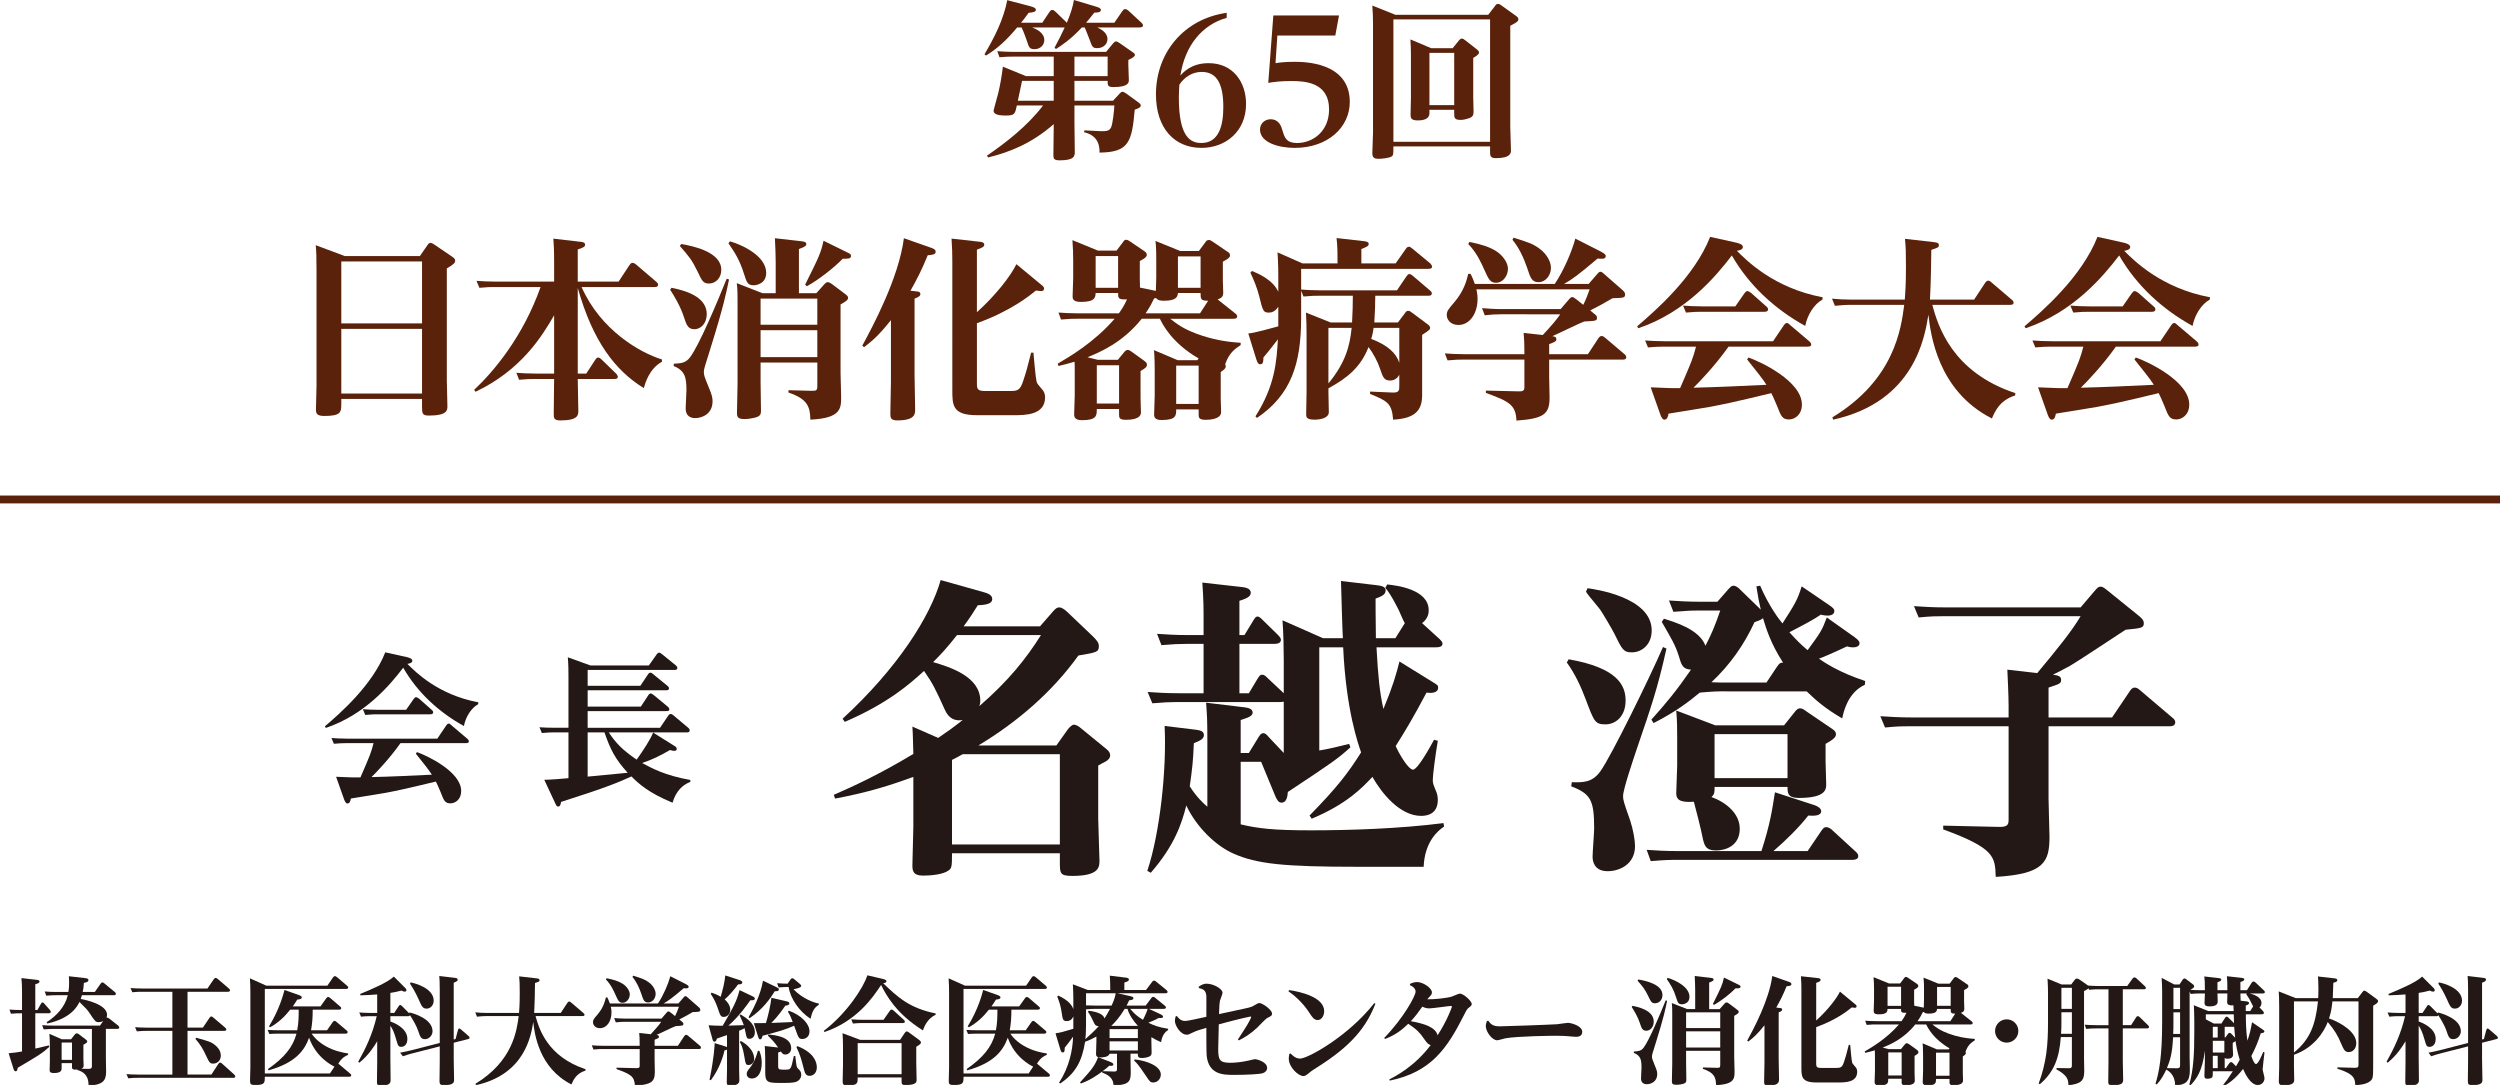
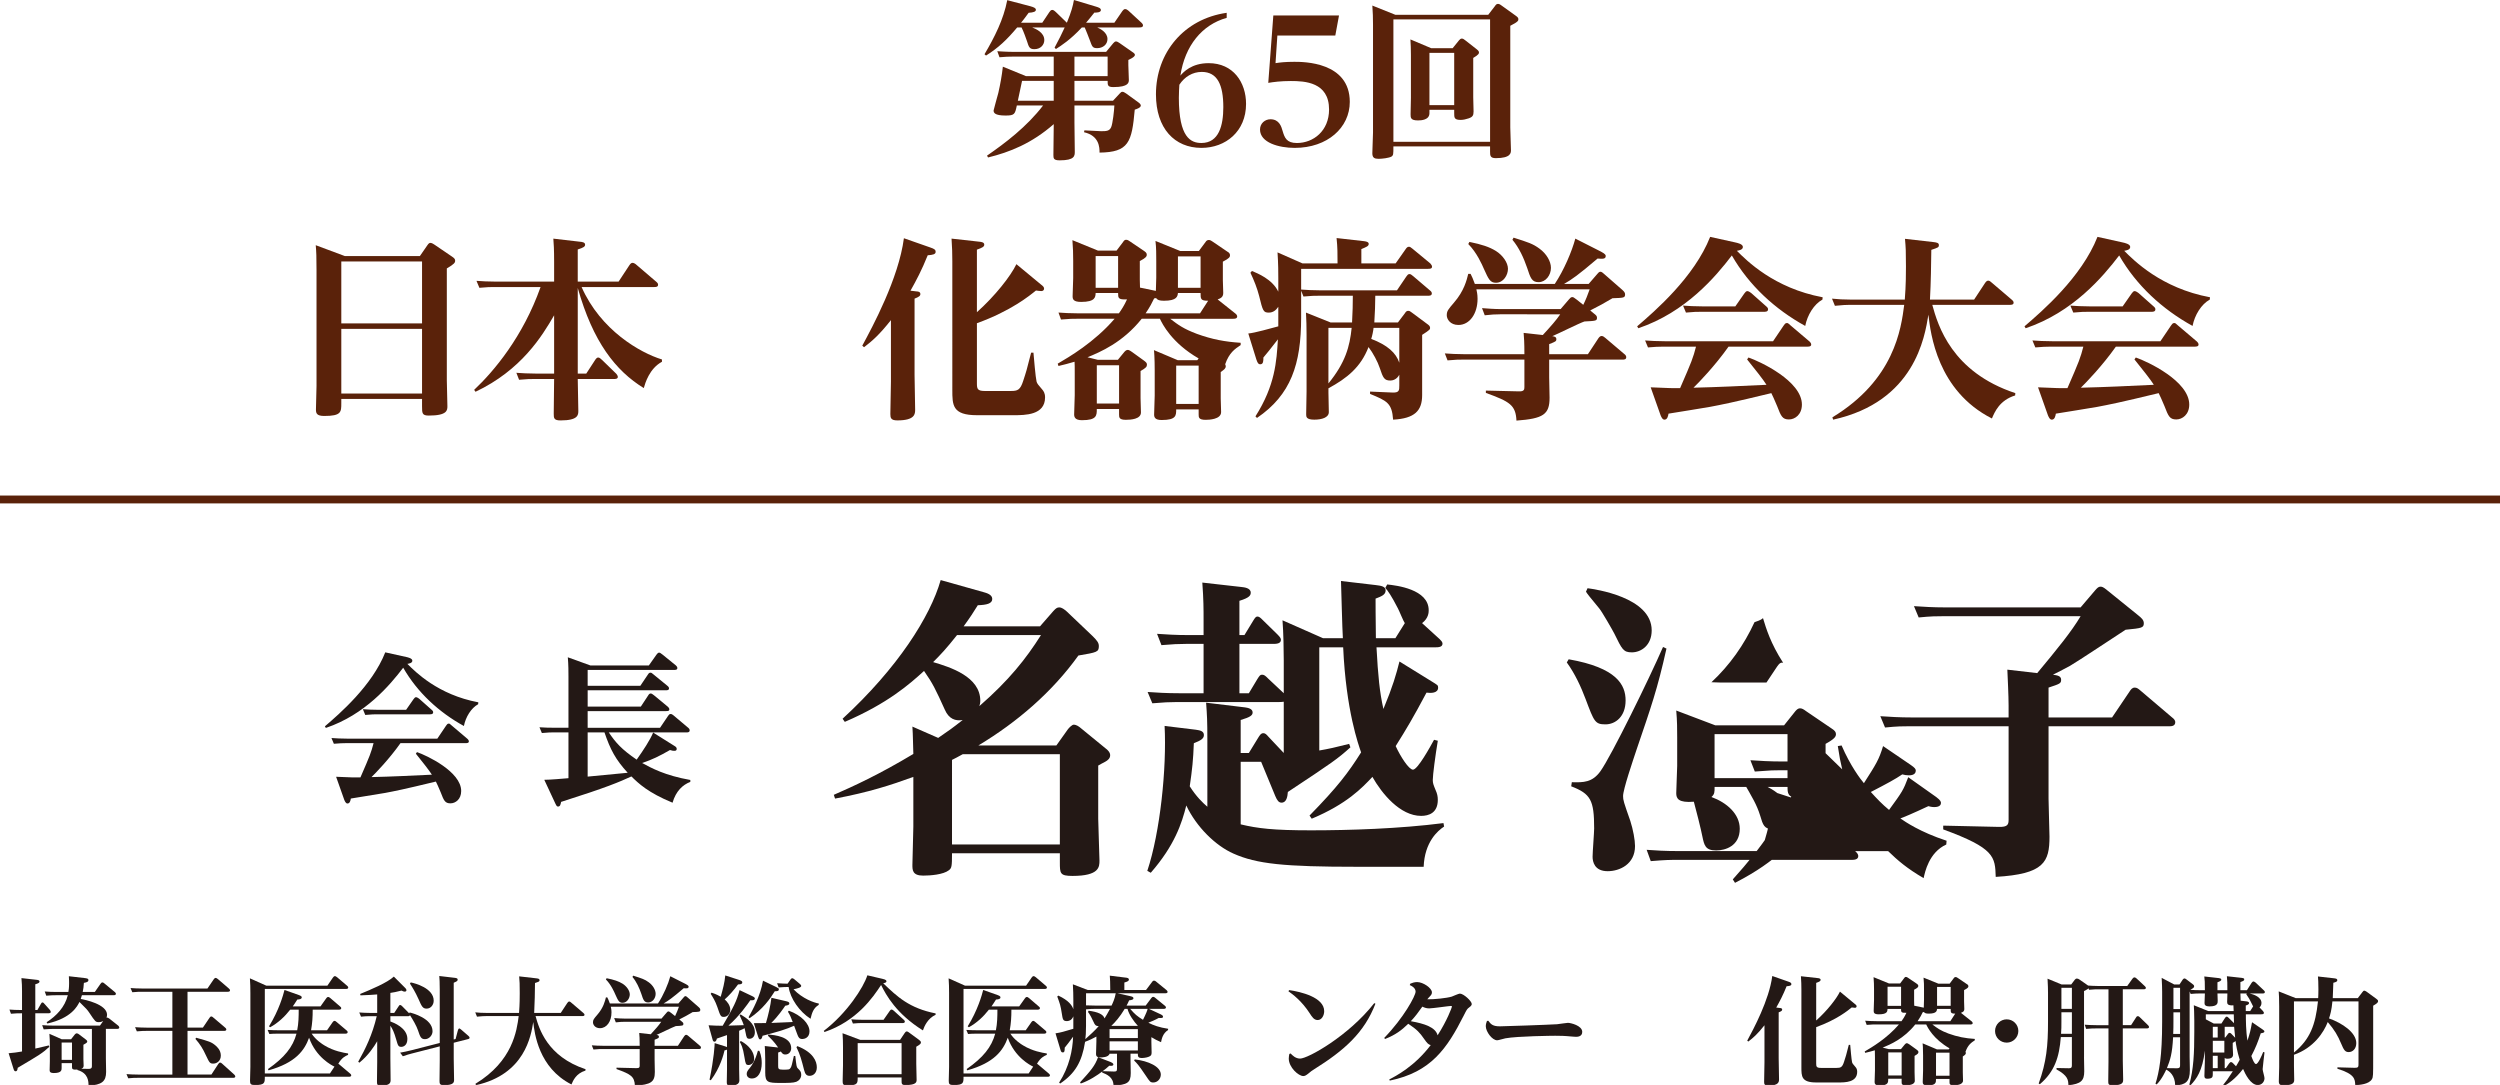
<svg xmlns="http://www.w3.org/2000/svg" version="1.1" id="レイヤー_1" x="0px" y="0px" width="318px" height="138px" viewBox="0 0 318 138" style="enable-background:new 0 0 318 138;" xml:space="preserve">
  <style type="text/css">
	.st0{fill:#5A220A;}
	.st1{fill:#231815;}
	.st2{fill:none;stroke:#5A220A;stroke-miterlimit:10;}
</style>
  <g>
    <path class="st0" d="M137.612,3.492c-1.457,1.563-2.592,2.292-3.299,2.742l-0.171-0.172c0.643-1.199,0.857-1.649,1.286-2.57h-4.135   c0.428,0.171,1.542,0.621,1.542,1.606c0,0.621-0.493,1.157-1.264,1.157c-0.621,0-0.707-0.279-0.942-1.028   c-0.107-0.301-0.407-1.179-0.686-1.735h-0.557c-1.328,1.585-2.399,2.592-3.963,3.577l-0.193-0.171   c1.264-2.143,2.421-4.413,2.892-6.877l2.935,0.771c0.45,0.128,0.707,0.235,0.707,0.449c0,0.236-0.278,0.343-0.921,0.386   c-0.364,0.515-0.621,0.836-0.964,1.264h2.699l0.9-1.35c0.107-0.149,0.193-0.278,0.364-0.278c0.107,0,0.193,0.021,0.471,0.278   l1.393,1.35c0.6-1.478,0.75-2.078,0.9-2.892l2.849,0.856c0.257,0.086,0.579,0.172,0.579,0.429c0,0.321-0.6,0.321-0.835,0.321   c-0.472,0.6-0.707,0.879-1.05,1.285h3.599l1.028-1.499c0.107-0.129,0.193-0.235,0.343-0.235s0.278,0.085,0.407,0.192l1.693,1.563   c0.085,0.086,0.171,0.193,0.171,0.321c0,0.258-0.321,0.258-0.471,0.258h-5.356c0.386,0.171,1.307,0.621,1.307,1.478   c0,0.707-0.6,1.157-1.307,1.157c-0.6,0-0.643-0.214-0.921-0.964c-0.107-0.278-0.557-1.457-0.664-1.671H137.612z M125.55,19.795   c2.271-1.563,5.078-3.685,7.134-6.384h-3.342c-0.235,1.113-0.278,1.285-1.436,1.285c-1.392,0-1.521-0.364-1.521-0.643   c0-0.086,0.514-1.886,0.6-2.229c0.257-1.135,0.45-2.185,0.578-3.342l2.935,1.2h3.535V7.198h-5.056   c-0.729,0-1.092,0.021-1.842,0.086l-0.278-0.771c0.364,0.021,1.2,0.086,2.164,0.086h11.676l0.9-1.093   c0.15-0.15,0.214-0.235,0.364-0.235c0.129,0,0.257,0.085,0.429,0.192l1.628,1.136c0.236,0.149,0.343,0.257,0.343,0.385   c0,0.258-0.578,0.515-0.835,0.644v0.664c0,0.192,0.064,1.563,0.064,1.863c0,0.321,0,0.922-1.971,0.922   c-0.728,0-0.728-0.236-0.728-0.793h-4.221v2.528h4.906l0.835-0.9c0.171-0.171,0.214-0.235,0.364-0.235s0.257,0.086,0.471,0.214   l1.564,1.136c0.235,0.171,0.3,0.3,0.3,0.407c0,0.278-0.621,0.471-0.771,0.514c-0.364,4.156-0.771,5.42-4.478,5.463   c0-0.643-0.021-2.143-1.971-2.592l0.043-0.236c0.3,0,1.8,0.107,2.143,0.107c0.664,0,1.049-0.021,1.264-0.514   c0.193-0.429,0.386-2.143,0.407-2.764h-5.078v2.143c0,0.514,0.043,3.491,0.043,3.728c0,0.535,0,1.113-1.928,1.113   c-0.771,0-0.792-0.257-0.792-0.686c0-0.557,0.043-3.299,0.043-3.92c-2.807,2.464-5.634,3.577-8.355,4.241L125.55,19.795z    M130.006,10.283l-0.536,2.528h4.563v-2.528H130.006z M140.89,9.684V7.198h-4.221v2.485H140.89z" />
    <path class="st0" d="M156.034,2.271c-3.149,0.879-5.313,3.557-5.891,7.349c0.385-0.45,1.414-1.586,3.599-1.586   c3.128,0,4.756,2.442,4.756,5.185c0,3.492-2.592,5.592-5.677,5.592c-3.406,0-5.784-2.464-5.784-6.812   c0-5.292,3.556-9.598,8.998-10.369V2.271z M149.95,12.447c0,5.056,1.521,5.741,2.871,5.741c2.228,0,2.785-2.229,2.785-4.563   c0-2.828-0.75-4.478-2.742-4.478c-1.178,0-2.185,0.621-2.849,1.628C149.993,11.204,149.95,11.719,149.95,12.447z" />
    <path class="st0" d="M161.967,1.971h8.355l-0.471,2.55h-7.37l-0.235,3.513c0.514-0.085,1.221-0.171,2.399-0.171   c1.156,0,7.048,0,7.048,5.099c0,3.257-2.828,5.849-7.005,5.849c-2.014,0-4.413-0.664-4.413-2.335c0-0.793,0.643-1.307,1.328-1.307   c1.114,0,1.393,0.942,1.542,1.478c0.257,0.879,0.514,1.543,1.821,1.543c2.1,0,4.092-1.543,4.092-4.264   c0-3.492-3.106-3.62-4.863-3.62c-1.307,0-2.228,0.128-2.871,0.235L161.967,1.971z" />
    <path class="st0" d="M189.301,1.885l0.857-1.113c0.086-0.129,0.192-0.279,0.386-0.279c0.171,0,0.386,0.15,0.429,0.193l1.82,1.307   c0.278,0.192,0.343,0.3,0.343,0.45c0,0.171,0,0.321-1.028,0.835v12.919c0,0.471,0.086,2.484,0.086,2.892   c0,0.343,0,1.028-1.928,1.028c-0.729,0-0.729-0.343-0.729-0.856v-0.643h-12.297c0,1.028,0,1.135-0.258,1.307   c-0.321,0.171-1.156,0.278-1.628,0.278c-0.514,0-0.793-0.129-0.793-0.707c0-0.407,0.086-2.271,0.086-2.635V3.128   c0-0.707-0.021-1.714-0.086-2.421l2.936,1.178H189.301z M177.241,2.464v15.574h12.297V2.464H177.241z M184.782,6.127l0.813-1.007   c0.107-0.107,0.193-0.214,0.343-0.214c0.15,0,0.278,0.085,0.407,0.192l1.479,1.157c0.235,0.192,0.3,0.278,0.3,0.428   c0,0.107,0,0.258-0.729,0.686v5.014c0,0.3,0.043,1.542,0.043,1.8c0,0.514-0.129,0.706-0.643,0.878   c-0.321,0.107-0.664,0.192-1.007,0.192c-0.814,0-0.814-0.3-0.814-0.856v-0.429h-3.149v0.429c0,0.878-1.071,0.921-1.456,0.921   c-0.943,0-0.943-0.343-0.943-0.793c0-0.321,0.043-1.777,0.043-2.077V7.005c0-0.771-0.021-1.371-0.064-1.992l2.636,1.114H184.782z    M181.825,6.727v6.642h3.149V6.727H181.825z" />
    <path class="st0" d="M53.412,32.568l0.936-1.354c0.172-0.271,0.295-0.32,0.394-0.32c0.172,0,0.418,0.147,0.517,0.222l2.241,1.526   c0.295,0.197,0.394,0.32,0.394,0.518c0,0.246-0.099,0.419-1.059,0.985v14.234l0.074,3.275c0,0.518,0,1.207-2.364,1.207   c-0.862,0-0.862-0.296-0.862-1.231v-0.887h-10.27v0.542c0,1.133,0,1.625-2.167,1.625c-0.936,0-1.059-0.319-1.059-0.812   c0-0.271,0.074-2.856,0.074-3.029V34.341c0-1.649-0.025-2.339-0.099-3.152l3.694,1.38H53.412z M43.414,33.258v7.881h10.27v-7.881   H43.414z M43.414,41.828v8.226h10.27v-8.226H43.414z" />
    <path class="st0" d="M84.204,46.015c-1.601,0.862-2.143,2.733-2.315,3.35c-3.596-2.217-6.453-5.861-8.398-12.732v10.886h1.083   l1.059-1.626c0.123-0.197,0.271-0.419,0.443-0.419c0.197,0,0.32,0.148,0.542,0.345l1.773,1.725   c0.074,0.073,0.197,0.271,0.197,0.394c0,0.271-0.32,0.271-0.517,0.271h-4.581c0,0.64,0.074,3.472,0.074,4.039   c0,0.517,0,1.23-2.266,1.23c-0.862,0-0.862-0.319-0.862-0.886c0-0.148,0.049-3.694,0.049-4.384h-2.512   c-0.493,0-0.936,0-1.946,0.099l-0.345-0.887c0.714,0.049,1.478,0.099,2.463,0.099h2.34v-7.413c-1.552,2.685-4.187,6.97-9.999,9.728   l-0.172-0.246c2.512-2.364,6.206-6.748,8.447-13.077h-5.837c-0.517,0-0.96,0-1.945,0.099l-0.37-0.887   c0.714,0.049,1.502,0.099,2.487,0.099h7.389v-2.537c0-1.601-0.049-2.29-0.099-2.931l3.398,0.395   c0.271,0.024,0.641,0.073,0.641,0.369c0,0.246-0.172,0.369-0.936,0.615v4.089h5.196l1.379-2.094   c0.147-0.222,0.271-0.296,0.394-0.296c0.172,0,0.394,0.148,0.492,0.247l2.562,2.191c0.074,0.074,0.197,0.173,0.197,0.345   c0,0.296-0.296,0.296-0.493,0.296h-9.235c2.414,5.492,7.462,8.373,10.22,9.211V46.015z" />
-     <path class="st0" d="M85.417,36.607c2.562,0.492,4.482,1.478,4.482,3.349c0,1.158-0.739,1.921-1.576,1.921   c-0.813,0-1.01-0.566-1.33-1.551c-0.468-1.429-1.256-2.709-1.749-3.473L85.417,36.607z M92.732,35.548   c-0.32,1.552-0.689,3.448-2.414,8.94C89.629,46.631,89.53,47,89.53,47.296c0,0.418,0.049,0.566,0.591,1.896   c0.443,1.035,0.517,1.404,0.517,1.848c0,1.675-1.404,2.143-2.216,2.143c-0.641,0-1.207-0.32-1.207-1.231   c0-0.369,0.099-1.921,0.099-2.241c0-1.576-0.099-2.537-1.625-3.152l0.024-0.296c0.912-0.049,1.527-0.073,2.094-0.861   c1.133-1.527,3.374-6.822,4.63-9.95L92.732,35.548z M86.649,31.041c1.675,0.271,5.098,1.06,5.098,3.275   c0,1.06-0.714,1.749-1.576,1.749c-0.739,0-0.887-0.369-1.429-1.503c-0.739-1.526-1.108-1.945-2.266-3.275L86.649,31.041z    M92.855,30.696c1.773,0.518,4.605,1.945,4.605,4.015c0,1.354-1.207,1.576-1.601,1.576c-0.764,0-0.887-0.395-1.207-1.404   c-0.591-1.871-1.157-2.709-1.995-3.94L92.855,30.696z M104.849,36.164c0.148-0.148,0.247-0.271,0.443-0.271   c0.172,0,0.345,0.099,0.542,0.246l1.699,1.281c0.197,0.147,0.345,0.271,0.345,0.492c0,0.296-0.616,0.616-0.96,0.812v8.669   c0,0.493,0.074,2.66,0.074,3.104c0,1.429,0,2.709-3.916,2.882c-0.025-1.65-0.37-2.636-2.783-3.448v-0.296l2.857,0.074   c0.739,0.024,0.813-0.049,0.813-0.665v-2.931h-7.216v2.586c0,0.566,0.049,3.029,0.049,3.521c0,0.419-0.024,0.764-0.911,0.937   c-0.345,0.073-0.714,0.147-1.182,0.147c-0.837,0-0.96-0.246-0.96-0.788c0-0.591,0.074-3.201,0.074-3.743V38.454   c0-0.641,0-1.822-0.098-2.438l3.275,1.281h1.675v-3.892c0-0.812-0.049-2.118-0.099-3.103l3.251,0.369   c0.369,0.049,0.739,0.074,0.739,0.369c0,0.173,0,0.296-0.936,0.641v5.615h2.216L104.849,36.164z M103.962,37.986h-7.216v3.324   h7.216V37.986z M103.962,42.001h-7.216v3.423h7.216V42.001z M107.706,32.075c0.37,0.173,0.542,0.247,0.542,0.469   c0,0.369-0.345,0.369-1.059,0.369c-1.083,1.133-3.103,2.709-4.556,3.497l-0.222-0.197c1.798-3.62,1.995-4.015,2.34-5.591   L107.706,32.075z" />
    <path class="st0" d="M116.652,37.075c0.074,0,0.419,0.024,0.419,0.32c0,0.246-0.172,0.369-0.739,0.591v9.703   c0,0.689,0.074,3.793,0.074,4.408c0,0.542,0,1.379-2.266,1.379c-0.813,0-0.887-0.319-0.887-0.812c0-0.64,0.074-3.521,0.074-4.112   V40.72c-1.502,1.896-2.364,2.636-3.423,3.448l-0.222-0.197c1.305-2.413,4.63-8.57,5.295-13.668l3.374,1.182   c0.517,0.173,0.665,0.296,0.665,0.542c0,0.32-0.345,0.394-1.009,0.443c-0.764,1.896-1.429,3.152-2.192,4.507L116.652,37.075z    M132.439,36.213c0.197,0.147,0.369,0.296,0.369,0.493c0,0.196-0.147,0.319-0.345,0.319c-0.123,0-0.566-0.049-0.689-0.073   c-0.788,0.64-3.152,2.586-7.511,4.162v7.634c0,0.69,0.049,0.985,0.985,0.985h3.35c0.837,0,1.182-0.123,1.551-1.28   c0.37-1.133,0.443-1.33,1.01-3.596h0.295c0.049,0.591,0.271,3.177,0.394,3.669c0.049,0.247,0.247,0.469,0.714,1.01   c0.148,0.173,0.37,0.443,0.37,1.01c0,2.267-2.537,2.267-4.015,2.267h-4.654c-3.128,0-3.128-1.281-3.128-3.227V33.233   c0-0.838-0.024-1.921-0.099-2.882l3.546,0.395c0.247,0.024,0.616,0.073,0.616,0.369c0,0.271-0.246,0.394-0.936,0.641v7.954   c2.339-2.093,4.285-4.58,5.024-6.107L132.439,36.213z" />
    <path class="st0" d="M157.812,43.896c-0.739,0.493-1.453,0.961-1.97,2.438c0.024,0.074,0.074,0.123,0.074,0.246   c0,0.271-0.172,0.419-0.64,0.739v3.35c0,0.295,0.049,1.502,0.049,1.748c0,0.936-1.552,0.985-1.97,0.985   c-0.887,0-0.887-0.32-0.887-0.689v-0.641h-2.857c0,0.788,0,1.354-1.847,1.354c-0.812,0-0.96-0.32-0.96-0.689   c0-0.395,0.074-2.068,0.074-2.414v-3.201c0-1.552-0.074-2.487-0.099-2.586l3.029,1.28h2.487l0.172-0.222   c-3.423-1.97-4.63-4.408-4.925-5.048h-2.315c-2.438,3.054-5.295,4.235-6.896,4.9l1.305,0.32h2.562l0.788-0.961   c0.098-0.123,0.271-0.295,0.443-0.295c0.123,0,0.221,0.024,0.542,0.246l1.502,1.084c0.295,0.222,0.418,0.32,0.418,0.541   c0,0.271-0.123,0.419-0.812,0.813v3.447c0,0.296,0.049,1.552,0.049,1.823c0,0.861-1.306,0.936-1.921,0.936   c-0.837,0-0.862-0.296-0.862-0.665v-0.714h-2.832c0,0.837,0,1.428-1.896,1.428c-0.887,0-0.985-0.418-0.985-0.738   c0-0.37,0.074-2.094,0.074-2.438v-2.808c0-0.887,0-1.01-0.024-1.453c-0.837,0.246-1.306,0.369-2.044,0.542l-0.098-0.296   c1.428-0.837,4.654-2.709,7.24-5.713h-4.704c-0.788,0-0.837,0-2.118,0.098l-0.32-0.886c0.69,0.049,1.478,0.099,2.488,0.099h5.196   c0.32-0.443,0.689-1.01,1.034-1.773c-1.133,0.049-1.133-0.173-1.133-0.812h-2.857c-0.024,0.517-0.049,1.133-1.847,1.133   c-0.985,0-1.083-0.345-1.083-0.715c0-0.369,0.074-1.97,0.074-2.314v-2.192c0-1.083-0.025-1.526-0.099-2.635l3.251,1.33h2.364   l0.837-1.108c0.099-0.173,0.222-0.271,0.37-0.271c0.197,0,0.345,0.099,0.517,0.222l1.749,1.183c0.197,0.147,0.37,0.246,0.37,0.492   s-0.148,0.419-0.887,0.812v2.364c0,0.345,0,0.395,0.025,1.01l2.019,0.419c0.025-0.517,0.049-1.601,0.049-1.699v-2.068   c0-0.862,0-1.725-0.099-2.586l3.152,1.28h2.364l0.862-1.157c0.074-0.123,0.197-0.246,0.418-0.246c0.172,0,0.345,0.123,0.493,0.222   l1.847,1.256c0.197,0.099,0.345,0.246,0.345,0.468s-0.099,0.394-0.911,0.812v2.364c0,0.271,0.049,1.404,0.049,1.626   c0,0.566-0.394,0.689-0.714,0.812l2.291,1.822c0.098,0.074,0.197,0.222,0.197,0.345c0,0.296-0.345,0.296-0.517,0.296h-8.004   c1.034,0.788,1.699,1.28,3.398,1.921c1.896,0.689,3.571,1.01,5.566,1.133V43.896z M142.223,32.568h-2.857v4.039h2.857V32.568z    M139.514,46.458v4.876h2.832v-4.876H139.514z M152.641,39.858l1.035-1.602c-0.961,0-0.961-0.222-0.961-0.984h-2.881   c-0.049,0.394-0.098,0.984-1.773,0.984c-0.591,0-0.837-0.099-1.01-0.345c-0.099,0.024-0.123,0.024-0.247,0.05   c-0.246,0.517-0.517,1.059-1.083,1.896H152.641z M149.611,46.508v4.876h2.857v-4.876H149.611z M152.714,32.617h-2.881v3.99h2.881   V32.617z" />
    <path class="st0" d="M177.817,41.016l0.911-1.207c0.099-0.172,0.222-0.271,0.395-0.271c0.172,0,0.271,0.073,0.468,0.222   l1.921,1.428c0.246,0.173,0.395,0.296,0.395,0.518c0,0.172,0,0.246-1.01,0.887v7.659c0,1.995-0.937,2.979-3.694,3.128   c-0.147-2.118-0.788-2.39-2.931-3.276v-0.295l2.881,0.123c0.838,0.024,0.838-0.296,0.838-0.911v-1.354   c-0.32,0.615-0.862,0.738-1.133,0.738c-0.788,0-0.936-0.345-1.354-1.601c-0.246-0.764-0.862-1.921-1.429-2.659   c-0.985,2.561-2.733,3.965-5.098,5.245v0.566c0,0.395,0.049,2.118,0.049,2.463c0,0.689-0.887,0.961-1.847,0.961   c-1.034,0-1.034-0.37-1.034-0.69c0-0.541,0.049-2.24,0.049-2.881v-7.216c0-0.764-0.024-2.167-0.074-2.832l3.128,1.256h2.734   c0.073-1.429,0.098-2.266,0.098-3.398h-4.334c-0.492,0-0.936,0-1.945,0.098l-0.296-0.738v3.423c0,5.936-1.305,9.827-5.615,12.758   l-0.197-0.197c2.512-3.965,2.684-6.994,2.857-9.802c-0.887,1.157-1.453,1.847-1.847,2.314c0,0.419,0,0.862-0.394,0.862   c-0.197,0-0.32-0.074-0.493-0.591l-1.034-3.325c0.812-0.073,2.807-0.64,3.817-0.911v-2.487c-0.295,0.443-0.665,0.739-1.207,0.739   c-0.689,0-0.764-0.197-1.231-2.118c-0.246-0.961-0.64-1.971-1.108-2.955l0.197-0.222c0.689,0.295,2.586,1.034,3.349,2.635v-1.724   c0-0.566,0-1.872-0.098-3.275l3.177,1.403h4.457c0-1.157,0-2.068-0.123-3.227l3.473,0.395c0.197,0.024,0.615,0.074,0.615,0.345   c0,0.296-0.295,0.394-0.936,0.665v1.822h4.359l1.28-1.822c0.099-0.147,0.222-0.296,0.395-0.296c0.147,0,0.196,0.024,0.468,0.246   l2.266,1.872c0.123,0.147,0.222,0.271,0.222,0.419c0,0.271-0.296,0.271-0.518,0.271h-16.131v2.636   c0.714,0.049,1.453,0.098,2.413,0.098h9.777l1.183-1.748c0.123-0.173,0.222-0.32,0.394-0.32c0.173,0,0.246,0.074,0.493,0.271   l2.167,1.847c0.099,0.074,0.197,0.197,0.197,0.345c0,0.296-0.32,0.296-0.518,0.296h-6.674c0,0.936-0.05,2.29-0.123,3.398H177.817z    M168.976,41.705v7.068c2.167-2.66,2.709-4.68,2.955-7.068H168.976z M177.99,41.705h-3.275c-0.024,0.32-0.173,1.059-0.296,1.403   c2.069,0.788,3.152,1.773,3.571,3.029V41.705z" />
    <path class="st0" d="M190.803,39.981c-0.689,0-0.985,0.024-1.945,0.123l-0.345-0.911c0.689,0.049,1.478,0.123,2.487,0.123h7.511   l1.035-1.207c0.172-0.197,0.271-0.32,0.443-0.32c0.123,0,0.221,0.05,0.566,0.32l0.837,0.665c0.296-0.591,0.591-1.33,0.812-1.971   h-14.407c0.05,0.247,0.148,0.616,0.148,1.207c0,1.896-1.01,3.325-2.438,3.325c-1.034,0-1.478-0.739-1.478-1.231   c0-0.542,0.172-0.739,0.911-1.602c1.305-1.502,1.625-2.881,1.822-3.669h0.296c0.147,0.296,0.32,0.641,0.541,1.28h10.172   c1.157-1.748,2.167-4.112,2.61-5.763l3.251,1.65c0.615,0.32,0.615,0.468,0.615,0.566c0,0.394-0.394,0.369-1.034,0.32   c-2.487,2.117-3.275,2.659-4.261,3.226h3.128l1.108-1.28c0.099-0.123,0.222-0.271,0.394-0.271c0.148,0,0.37,0.197,0.443,0.271   l2.364,2.068c0.271,0.246,0.32,0.395,0.32,0.542c0,0.443-0.172,0.443-1.601,0.492c-1.354,0.788-1.429,0.838-2.832,1.552l0.443,0.37   c0.32,0.246,0.419,0.345,0.419,0.566c0,0.394-0.173,0.394-1.602,0.468c-0.665,0.222-3.473,1.625-4.088,1.871   c0.222,0.025,0.518,0.074,0.518,0.37c0,0.271-0.074,0.319-0.912,0.64v1.281h4.926l1.33-2.02c0.123-0.173,0.246-0.296,0.419-0.296   c0.172,0,0.32,0.123,0.468,0.246l2.438,2.069c0.073,0.049,0.222,0.196,0.222,0.369c0,0.32-0.271,0.32-0.493,0.32h-9.31v2.241   c0,0.394,0.05,2.216,0.05,2.61c0,2.118-0.788,2.659-4.212,2.906c-0.098-1.971-0.837-2.414-3.891-3.522v-0.295l4.187,0.099   c0.665,0.024,0.714-0.222,0.714-0.542v-3.497h-7.831c-0.468,0-0.936,0-1.945,0.099l-0.345-0.887   c0.689,0.049,1.478,0.099,2.487,0.099h7.634c0-1.503-0.049-2.143-0.098-2.709l2.438,0.271c1.084-1.182,1.675-1.847,2.217-2.635   H190.803z M186.912,30.771c1.576,0.32,2.537,0.64,3.374,1.157c0.862,0.542,1.527,1.478,1.527,2.266s-0.566,1.773-1.527,1.773   c-0.738,0-0.936-0.443-1.526-1.749c-0.246-0.566-0.911-2.093-1.995-3.177L186.912,30.771z M192.527,30.229   c1.848,0.591,2.438,0.764,3.301,1.403c0.886,0.641,1.452,1.626,1.452,2.438c0,0.936-0.664,1.822-1.576,1.822   c-0.861,0-1.034-0.542-1.452-1.822c-0.443-1.28-1.01-2.536-1.872-3.571L192.527,30.229z" />
    <path class="st0" d="M231.815,38.109c-1.083,0.591-1.921,1.97-2.191,3.35c-3.842-2.118-7.143-5.147-9.334-8.965   c-2.068,2.709-5.861,7.216-11.896,9.26l-0.147-0.246c2.241-1.921,7.266-6.255,9.284-11.378l3.227,0.714   c0.222,0.05,0.936,0.197,0.936,0.566c0,0.37-0.492,0.443-0.763,0.493c1.206,1.207,4.703,4.753,10.91,5.91L231.815,38.109z    M211.546,44.094c-0.665,0-0.984,0.024-1.921,0.099l-0.369-0.887c0.714,0.05,1.478,0.099,2.487,0.099h13.792l1.329-1.97   c0.123-0.173,0.222-0.346,0.419-0.346c0.147,0,0.173,0.025,0.468,0.296l2.438,2.068c0.049,0.05,0.197,0.197,0.197,0.37   c0,0.271-0.32,0.271-0.542,0.271h-9.975c-1.699,2.414-3.817,4.605-4.457,5.222c3.152-0.074,6.156-0.222,9.284-0.37   c-0.32-0.542-1.601-2.167-2.463-3.226l0.173-0.247c1.502,0.518,6.797,3.005,6.797,5.985c0,1.28-0.887,1.896-1.649,1.896   c-0.838,0-1.01-0.418-1.503-1.699c-0.345-0.861-0.591-1.33-0.738-1.649c-4.976,1.206-6.379,1.478-7.808,1.748   c-0.812,0.147-4.507,0.739-5.271,0.862c-0.049,0.32-0.147,0.764-0.517,0.764c-0.271,0-0.419-0.395-0.493-0.566l-1.256-3.547   c2.438,0.099,2.709,0.123,3.744,0.099c1.502-3.448,1.649-3.842,2.02-5.271H211.546z M220.733,38.972l1.133-1.626   c0.123-0.172,0.246-0.32,0.394-0.32c0.197,0,0.469,0.247,0.493,0.247l1.97,1.748c0.05,0.049,0.173,0.147,0.173,0.32   c0,0.32-0.32,0.32-0.518,0.32h-8.004c-0.492,0-0.936,0-1.921,0.099l-0.369-0.887c0.714,0.049,1.478,0.099,2.487,0.099H220.733z" />
    <path class="st0" d="M256.327,50.3c-1.994,0.616-2.61,2.118-2.955,2.931c-6.945-3.521-7.807-10.812-8.078-13.2   c-0.468,2.856-1.748,11.058-12.116,13.349l-0.099-0.296c7.881-4.777,8.742-11.255,9.137-14.309h-6.871   c-0.492,0-0.961,0.024-1.945,0.123l-0.37-0.911c0.739,0.074,1.503,0.123,2.487,0.123h6.773c0.147-1.822,0.147-3.473,0.147-4.211   c0-1.995-0.024-2.39-0.123-3.522l3.669,0.419c0.37,0.049,0.641,0.099,0.641,0.369c0,0.296-0.074,0.32-0.96,0.616   c-0.025,1.871-0.05,4.112-0.173,6.329h5.615l1.379-2.094c0.147-0.222,0.271-0.319,0.419-0.319s0.32,0.123,0.468,0.271l2.512,2.143   c0.173,0.147,0.247,0.246,0.247,0.394c0,0.271-0.32,0.271-0.493,0.271h-9.851c0.714,2.61,2.463,8.546,10.564,11.23L256.327,50.3z" />
    <path class="st0" d="M281.084,38.109c-1.083,0.591-1.921,1.97-2.191,3.35c-3.842-2.118-7.143-5.147-9.334-8.965   c-2.068,2.709-5.861,7.216-11.896,9.26l-0.147-0.246c2.241-1.921,7.266-6.255,9.284-11.378l3.227,0.714   c0.222,0.05,0.936,0.197,0.936,0.566c0,0.37-0.492,0.443-0.763,0.493c1.206,1.207,4.703,4.753,10.91,5.91L281.084,38.109z    M260.816,44.094c-0.665,0-0.984,0.024-1.921,0.099l-0.369-0.887c0.714,0.05,1.478,0.099,2.487,0.099h13.792l1.329-1.97   c0.123-0.173,0.222-0.346,0.419-0.346c0.147,0,0.173,0.025,0.468,0.296l2.438,2.068c0.049,0.05,0.197,0.197,0.197,0.37   c0,0.271-0.32,0.271-0.542,0.271h-9.975c-1.699,2.414-3.817,4.605-4.457,5.222c3.152-0.074,6.156-0.222,9.284-0.37   c-0.32-0.542-1.601-2.167-2.463-3.226l0.173-0.247c1.502,0.518,6.797,3.005,6.797,5.985c0,1.28-0.887,1.896-1.649,1.896   c-0.838,0-1.01-0.418-1.503-1.699c-0.345-0.861-0.591-1.33-0.738-1.649c-4.976,1.206-6.379,1.478-7.808,1.748   c-0.812,0.147-4.507,0.739-5.271,0.862c-0.049,0.32-0.147,0.764-0.517,0.764c-0.271,0-0.419-0.395-0.493-0.566l-1.256-3.547   c2.438,0.099,2.709,0.123,3.744,0.099c1.502-3.448,1.649-3.842,2.02-5.271H260.816z M270.002,38.972l1.133-1.626   c0.123-0.172,0.246-0.32,0.394-0.32c0.197,0,0.469,0.247,0.493,0.247l1.97,1.748c0.05,0.049,0.173,0.147,0.173,0.32   c0,0.32-0.32,0.32-0.518,0.32h-8.004c-0.492,0-0.936,0-1.921,0.099l-0.369-0.887c0.714,0.049,1.478,0.099,2.487,0.099H270.002z" />
  </g>
  <g>
    <path class="st1" d="M60.821,89.577c-0.896,0.489-1.589,1.63-1.813,2.771c-3.178-1.752-5.907-4.257-7.72-7.415   c-1.711,2.241-4.848,5.969-9.839,7.659l-0.122-0.203c1.854-1.589,6.009-5.174,7.679-9.411l2.669,0.591   c0.183,0.04,0.774,0.163,0.774,0.468c0,0.306-0.407,0.367-0.631,0.408c0.998,0.998,3.891,3.932,9.024,4.889L60.821,89.577z    M44.057,94.527c-0.55,0-0.815,0.021-1.589,0.081l-0.306-0.732c0.591,0.04,1.222,0.081,2.058,0.081h11.407l1.1-1.63   c0.102-0.143,0.183-0.285,0.346-0.285c0.122,0,0.143,0.021,0.387,0.245l2.017,1.711c0.041,0.04,0.163,0.163,0.163,0.306   c0,0.224-0.265,0.224-0.448,0.224h-8.25c-1.406,1.996-3.158,3.81-3.687,4.318c2.607-0.061,5.092-0.183,7.68-0.306   c-0.265-0.448-1.324-1.792-2.037-2.668l0.143-0.204c1.243,0.428,5.622,2.485,5.622,4.95c0,1.06-0.733,1.568-1.365,1.568   c-0.692,0-0.835-0.346-1.243-1.405c-0.285-0.713-0.489-1.101-0.611-1.365c-4.115,0.998-5.276,1.223-6.458,1.446   c-0.672,0.122-3.728,0.611-4.359,0.713c-0.041,0.266-0.122,0.632-0.428,0.632c-0.224,0-0.346-0.326-0.408-0.469l-1.039-2.933   c2.017,0.081,2.241,0.102,3.096,0.081c1.243-2.852,1.365-3.178,1.67-4.359H44.057z M51.655,90.29l0.937-1.344   c0.102-0.143,0.204-0.266,0.326-0.266c0.163,0,0.387,0.204,0.408,0.204l1.629,1.446c0.041,0.041,0.143,0.122,0.143,0.265   c0,0.265-0.265,0.265-0.428,0.265h-6.62c-0.408,0-0.774,0-1.589,0.082l-0.306-0.733c0.591,0.041,1.222,0.081,2.057,0.081H51.655z" />
    <path class="st1" d="M85.873,94.935c0.123,0.082,0.204,0.184,0.204,0.326c0,0.204-0.143,0.244-0.286,0.244   c-0.163,0-0.244,0-0.57-0.102c-1.344,0.774-2.261,1.223-3.544,1.65c1.161,0.631,2.893,1.589,6.132,2.159v0.244   c-0.958,0.366-1.833,1.161-2.261,2.648c-3.117-1.283-4.319-2.444-5.235-3.341c-1.507,0.692-3.096,1.385-8.942,3.238   c-0.062,0.306-0.102,0.591-0.387,0.591c-0.102,0-0.184-0.02-0.346-0.387l-1.406-3.015c0.754,0,2.343-0.143,3.076-0.204v-5.826   h-1.793c-0.407,0-0.774,0-1.589,0.082l-0.305-0.733c0.59,0.041,1.222,0.062,2.057,0.062h1.63v-6.56c0-0.489,0-1.487-0.082-2.404   l2.872,1.039h7.435l0.978-1.385c0.122-0.163,0.204-0.244,0.326-0.244c0.082,0,0.163,0.02,0.408,0.224l1.731,1.405   c0.082,0.082,0.183,0.184,0.183,0.326c0,0.244-0.244,0.244-0.448,0.244H74.75v2.017h6.702l0.958-1.426   c0.061-0.102,0.143-0.244,0.326-0.244c0.122,0,0.204,0.062,0.387,0.224l1.793,1.467c0.061,0.041,0.183,0.163,0.183,0.306   c0,0.244-0.245,0.244-0.428,0.244h-9.92v2.078h6.763l0.937-1.426c0.081-0.143,0.183-0.244,0.305-0.244   c0.123,0,0.224,0.061,0.428,0.224l1.772,1.467c0.102,0.081,0.183,0.204,0.183,0.326c0,0.224-0.224,0.224-0.428,0.224H74.75v2.119   h9.208l1.019-1.508c0.082-0.122,0.163-0.244,0.326-0.244c0.123,0,0.224,0.061,0.326,0.143l1.935,1.629   c0.102,0.082,0.163,0.204,0.163,0.306c0,0.265-0.265,0.265-0.408,0.265h-9.879c0.876,1.304,1.609,2.14,3.544,3.464   c0.896-1.264,1.67-2.445,2.098-3.443L85.873,94.935z M74.75,98.785c0.713-0.062,4.278-0.408,5.093-0.489   c-1.548-1.69-2.2-2.934-2.954-5.134H74.75V98.785z" />
    <path class="st1" d="M133.973,77.741c0.36-0.399,0.52-0.479,0.76-0.479c0.32,0,0.64,0.24,0.96,0.52l3.319,3.16   c0.56,0.56,0.76,0.84,0.76,1.239c0,0.76-0.24,0.8-2.6,1.2c-3.359,4.679-7.799,8.479-12.718,11.438h9.918l1.48-2.079   c0.16-0.2,0.52-0.561,0.72-0.561c0.36,0,0.68,0.24,0.96,0.48l3.08,2.52c0.28,0.2,0.6,0.52,0.6,0.88c0,0.399-0.28,0.64-0.64,0.84   c-0.16,0.08-0.76,0.399-0.88,0.479v6.759c0,0.761,0.16,4.68,0.16,5.319c0,0.8,0,1.96-3.439,1.96c-1.6,0-1.6-0.32-1.6-1.76v-1.12   h-13.718c0,1.68-0.04,1.88-0.4,2.16c-0.72,0.56-2.359,0.68-3.279,0.68c-1.36,0-1.36-0.72-1.36-1.359c0-0.641,0.12-4.12,0.12-4.88   v-6.318c-2.839,1.039-5.679,1.959-9.958,2.759l-0.16-0.479c2.479-1.08,5.719-2.56,10.118-5.199c-0.04-0.96-0.04-2.359-0.12-3.479   l3.28,1.439c1.399-0.959,1.799-1.239,3.119-2.279c-0.92,0.16-1.76-0.12-2.279-1.319c-1.16-2.56-1.52-3.319-2.64-4.92   c-1.84,1.681-4.6,4.12-10.079,6.479l-0.28-0.4c6.999-6.438,11.158-12.997,12.478-17.637l5.399,1.52c0.44,0.12,1.16,0.32,1.16,0.88   c0,0.601-0.72,0.76-1.839,0.8c-0.6,0.96-0.92,1.48-1.8,2.68h9.718L133.973,77.741z M121.735,80.781   c-1.36,1.72-2.04,2.439-3.04,3.439c2.16,0.64,5.999,1.84,5.999,4.919c0,0.32-0.08,0.52-0.12,0.68   c3.759-3.279,5.919-5.999,7.839-9.038H121.735z M121.095,107.417h13.718V95.938h-12.358c-0.72,0.4-0.96,0.52-1.36,0.72V107.417z" />
    <path class="st1" d="M171.773,95.059c-1.64,1.479-2.279,1.92-7.958,5.679c-0.04,0.561-0.16,1.36-0.8,1.36   c-0.36,0-0.56-0.28-0.8-0.84l-1.8-4.359h-2.6v7.959c2.16,0.52,4.159,0.76,8.918,0.76c4.879,0,11.278-0.2,16.877-0.92l0.08,0.439   c-0.8,0.521-2.479,1.96-2.6,5.119h-8.438c-9.318,0-12.798-0.359-15.757-1.68c-2.279-1-4.719-3.399-5.999-6.119   c-0.56,2.24-1.479,5.079-4.519,8.559l-0.44-0.239c1.64-4.92,2.479-13.078,2.2-18.438l3.959,0.48c0.6,0.08,1.04,0.199,1.04,0.68   c0,0.439-0.36,0.68-1.28,1.04c-0.08,2.119-0.2,3.279-0.52,5.479c0.84,1.32,1.64,2.08,2.24,2.6v-8.519   c0-2.439-0.04-3.119-0.16-4.719l4.959,0.6c0.24,0.04,0.96,0.12,0.96,0.64c0,0.36-0.28,0.601-1.52,0.96v4.199h1.04l1.2-1.959   c0.16-0.24,0.32-0.561,0.64-0.561c0.24,0,0.4,0.16,0.64,0.44l1.959,2.079V89.26c-0.32,0.04-0.4,0.04-0.64,0.04h-12.958   c-0.88,0-1.76,0.04-3.12,0.16l-0.6-1.44c1.12,0.08,2.399,0.16,4.039,0.16h3.08v-6.278h-2.2c-0.92,0-1.799,0.039-3.159,0.159   l-0.56-1.439c1.12,0.08,2.399,0.16,4,0.16h1.919v-1.96c0-1.319,0-2.56-0.16-4.719l4.959,0.56c0.36,0.04,1.2,0.12,1.2,0.72   c0,0.32-0.12,0.64-1.44,1.04v4.359h0.64l1.12-1.84c0.2-0.32,0.32-0.52,0.52-0.52c0.24,0,0.4,0.159,0.72,0.479l1.84,1.8   c0.36,0.36,0.44,0.52,0.44,0.68c0,0.521-0.64,0.521-1,0.521h-4.279v6.278h1.2l1.08-1.8c0.28-0.439,0.36-0.56,0.6-0.56   c0.28,0,0.44,0.16,0.76,0.479l1.919,1.8l0.08,0.08v-4.159c0-1.439-0.04-3.52-0.16-5.119l5.159,2.279h2.52   c-0.08-1.159-0.199-6.238-0.239-7.278l4.438,0.52c0.641,0.08,1.24,0.16,1.24,0.68c0,0.561-0.56,0.761-1.28,1.04   c0,1.2,0,1.6,0.04,5.039h2.479l1.2-1.919c-0.2-0.28-0.72-1.601-0.88-1.88c-0.84-1.64-1.279-2.24-1.6-2.6l0.24-0.44   c1.159,0.12,5.279,0.601,5.279,3.28c0,0.239,0,0.999-0.841,1.64l2.24,2.039c0.16,0.16,0.359,0.36,0.359,0.561   c0,0.439-0.479,0.479-0.959,0.479h-7.439c0.2,3.68,0.4,5.719,0.88,7.839c1.2-2.88,1.64-4.439,2.04-6.039l4.079,2.52   c0.76,0.479,0.84,0.479,0.84,0.8c0,0.72-0.92,0.72-1.479,0.64c-1.68,3.16-2.56,4.64-3.92,6.799c0.601,1.32,1.68,3,2.2,3   c0.6,0,2.199-2.92,2.68-3.8l0.479,0.12c-0.319,1.92-0.64,4.359-0.64,4.999c0,0.4,0.08,0.601,0.359,1.28   c0.2,0.439,0.28,0.8,0.28,1.239c0,1.68-1.159,2.04-2.119,2.04c-2.68,0-5-2.84-6.199-4.959c-1.32,1.399-3.239,3.439-7.719,5.318   l-0.28-0.399c3.56-3.64,4.92-5.439,6.56-8.039c-0.32-0.92-1.92-5.318-2.28-13.357h-3.039v13.118c1.159-0.2,2.079-0.4,3.799-0.84   L171.773,95.059z" />
-     <path class="st1" d="M199.537,83.86c6.159,1.08,7.239,3.279,7.239,5.239c0,2.04-1.28,3.04-2.56,3.04c-1.32,0-1.44-0.32-2.52-3.2   c-0.601-1.6-1.36-3.239-2.4-4.679L199.537,83.86z M211.975,82.501c-1.16,5.199-1.96,7.438-3.8,12.838   c-0.479,1.439-1.72,5.079-1.72,5.919c0,0.52,0.08,0.76,0.92,3.159c0.36,1.12,0.6,2.439,0.6,3.199c0,2.32-1.959,3.2-3.479,3.2   c-1.68,0-1.919-1.2-1.919-1.84c0-0.561,0.199-3.08,0.199-3.6c0-3.6-0.439-4.399-2.919-5.359l0.08-0.52   c1.479,0.04,2.6,0.04,3.639-1.399c1.4-1.96,6.239-11.839,7.959-15.798L211.975,82.501z M201.936,74.822   c0.88,0.12,8.159,1.12,8.159,5.359c0,1.919-1.36,2.799-2.52,2.799c-1.08,0-1.24-0.359-2.24-2.399   c-0.199-0.399-1.6-2.84-1.919-3.199c-1.32-1.6-1.48-1.8-1.68-2.12L201.936,74.822z M229.931,108.257l1.76-2.6   c0.28-0.4,0.4-0.44,0.601-0.44c0.359,0,0.64,0.24,0.84,0.44l2.879,2.64c0.28,0.239,0.36,0.439,0.36,0.6   c0,0.479-0.6,0.479-0.88,0.479h-22.036c-1.12,0-1.52,0-3.479,0.16l-0.521-1.439c1.08,0.08,2.28,0.16,4.08,0.16h10.518   c1.12-3.479,1.36-5.199,1.72-7.479l5.039,1.64c0.32,0.12,0.84,0.36,0.84,0.761c0,0.64-0.999,0.6-1.64,0.56   c-1.119,1.439-2.839,3.159-4.438,4.52H229.931z M219.574,87.939c-1.12,0-1.521,0-3.359,0.16c-1.36,1.12-2.92,2.359-5.88,3.88   l-0.279-0.44c1.999-2.239,3.159-3.64,5.039-6.358c-1.04-0.08-1.2-0.521-1.56-1.76c-0.44-1.4-0.96-2.24-2.16-4.319l0.28-0.4   c1.399,0.44,4.52,1.36,5.279,3.439c0.76-1.479,1.199-2.479,1.88-4.479h-2.48c-1.279,0-1.359,0-3.479,0.16l-0.561-1.439   c1.16,0.08,2.479,0.16,4.119,0.16h2.04l1.399-1.6c0.2-0.2,0.36-0.44,0.641-0.44c0.319,0,0.64,0.28,0.72,0.36l2.759,2.68   c-0.239-1-0.359-1.64-0.56-2.96l0.48-0.08c1.119,2.6,2.399,4.279,2.839,4.8c1.56-2.44,1.92-3,2.439-4.72l3.52,2.399   c0.521,0.36,0.641,0.521,0.641,0.72c0,0.601-0.721,0.601-0.88,0.601c-0.28,0-0.561-0.04-0.84-0.12c-0.88,0.6-1.84,1.12-4,2.239   c0.76,0.84,1.44,1.56,2.319,2.28c1.72-2.36,1.8-2.48,2.44-4.16l3.559,2.521c0.601,0.439,0.601,0.64,0.601,0.76   c0,0.439-0.521,0.52-0.84,0.52c-0.32,0-0.641-0.08-0.76-0.12c-1.96,0.92-3.2,1.439-3.56,1.56c0.64,0.44,2.479,1.72,5.879,2.84   l-0.04,0.479c-2.199,1-2.72,3.52-2.88,4.279c-2.119-1.239-3.279-2.239-4.519-3.439H219.574z M228.372,90.459   c0.12-0.119,0.28-0.359,0.601-0.359c0.239,0,0.439,0.12,0.76,0.359l3.239,2.2c0.439,0.28,0.56,0.479,0.56,0.72   c0,0.32-0.16,0.6-1.319,1.24v2.279c0,0.439,0.08,2.439,0.08,2.88c0,0.64-0.08,1.72-3.479,1.72c-1.439,0-1.439-0.641-1.439-1.4   h-9.279c0,0.68,0,0.92-0.399,1.28c1.96,0.72,3.6,2.159,3.6,4.039c0,2.199-1.84,2.76-3,2.76c-1.399,0-1.52-0.68-1.76-1.8   c-0.12-0.68-0.88-3.72-1.08-4.399c-1.959,0.16-2.239-0.4-2.239-1.08c0-0.56,0.12-2.999,0.12-3.479v-3.56   c0-1.119,0-2.119-0.12-3.479l4.959,1.879h8.759L228.372,90.459z M226.052,84.78c0.32-0.479,0.52-0.52,0.76-0.479   c-1.6-2.479-2.159-4.359-2.56-5.68c-0.12,0.12-0.24,0.24-1.08,0.521c-1.319,2.879-3.159,5.479-5.479,7.639   c1,0.04,1.239,0.04,1.96,0.04h5.039L226.052,84.78z M227.372,93.379h-9.279v5.599h9.279V93.379z" />
+     <path class="st1" d="M199.537,83.86c6.159,1.08,7.239,3.279,7.239,5.239c0,2.04-1.28,3.04-2.56,3.04c-1.32,0-1.44-0.32-2.52-3.2   c-0.601-1.6-1.36-3.239-2.4-4.679L199.537,83.86z M211.975,82.501c-1.16,5.199-1.96,7.438-3.8,12.838   c-0.479,1.439-1.72,5.079-1.72,5.919c0,0.52,0.08,0.76,0.92,3.159c0.36,1.12,0.6,2.439,0.6,3.199c0,2.32-1.959,3.2-3.479,3.2   c-1.68,0-1.919-1.2-1.919-1.84c0-0.561,0.199-3.08,0.199-3.6c0-3.6-0.439-4.399-2.919-5.359l0.08-0.52   c1.479,0.04,2.6,0.04,3.639-1.399c1.4-1.96,6.239-11.839,7.959-15.798L211.975,82.501z M201.936,74.822   c0.88,0.12,8.159,1.12,8.159,5.359c0,1.919-1.36,2.799-2.52,2.799c-1.08,0-1.24-0.359-2.24-2.399   c-0.199-0.399-1.6-2.84-1.919-3.199c-1.32-1.6-1.48-1.8-1.68-2.12L201.936,74.822z M229.931,108.257l1.76-2.6   c0.28-0.4,0.4-0.44,0.601-0.44c0.359,0,0.64,0.24,0.84,0.44l2.879,2.64c0.28,0.239,0.36,0.439,0.36,0.6   c0,0.479-0.6,0.479-0.88,0.479h-22.036c-1.12,0-1.52,0-3.479,0.16l-0.521-1.439c1.08,0.08,2.28,0.16,4.08,0.16h10.518   c1.12-3.479,1.36-5.199,1.72-7.479l5.039,1.64c0.32,0.12,0.84,0.36,0.84,0.761c0,0.64-0.999,0.6-1.64,0.56   c-1.119,1.439-2.839,3.159-4.438,4.52H229.931z c-1.12,0-1.521,0-3.359,0.16c-1.36,1.12-2.92,2.359-5.88,3.88   l-0.279-0.44c1.999-2.239,3.159-3.64,5.039-6.358c-1.04-0.08-1.2-0.521-1.56-1.76c-0.44-1.4-0.96-2.24-2.16-4.319l0.28-0.4   c1.399,0.44,4.52,1.36,5.279,3.439c0.76-1.479,1.199-2.479,1.88-4.479h-2.48c-1.279,0-1.359,0-3.479,0.16l-0.561-1.439   c1.16,0.08,2.479,0.16,4.119,0.16h2.04l1.399-1.6c0.2-0.2,0.36-0.44,0.641-0.44c0.319,0,0.64,0.28,0.72,0.36l2.759,2.68   c-0.239-1-0.359-1.64-0.56-2.96l0.48-0.08c1.119,2.6,2.399,4.279,2.839,4.8c1.56-2.44,1.92-3,2.439-4.72l3.52,2.399   c0.521,0.36,0.641,0.521,0.641,0.72c0,0.601-0.721,0.601-0.88,0.601c-0.28,0-0.561-0.04-0.84-0.12c-0.88,0.6-1.84,1.12-4,2.239   c0.76,0.84,1.44,1.56,2.319,2.28c1.72-2.36,1.8-2.48,2.44-4.16l3.559,2.521c0.601,0.439,0.601,0.64,0.601,0.76   c0,0.439-0.521,0.52-0.84,0.52c-0.32,0-0.641-0.08-0.76-0.12c-1.96,0.92-3.2,1.439-3.56,1.56c0.64,0.44,2.479,1.72,5.879,2.84   l-0.04,0.479c-2.199,1-2.72,3.52-2.88,4.279c-2.119-1.239-3.279-2.239-4.519-3.439H219.574z M228.372,90.459   c0.12-0.119,0.28-0.359,0.601-0.359c0.239,0,0.439,0.12,0.76,0.359l3.239,2.2c0.439,0.28,0.56,0.479,0.56,0.72   c0,0.32-0.16,0.6-1.319,1.24v2.279c0,0.439,0.08,2.439,0.08,2.88c0,0.64-0.08,1.72-3.479,1.72c-1.439,0-1.439-0.641-1.439-1.4   h-9.279c0,0.68,0,0.92-0.399,1.28c1.96,0.72,3.6,2.159,3.6,4.039c0,2.199-1.84,2.76-3,2.76c-1.399,0-1.52-0.68-1.76-1.8   c-0.12-0.68-0.88-3.72-1.08-4.399c-1.959,0.16-2.239-0.4-2.239-1.08c0-0.56,0.12-2.999,0.12-3.479v-3.56   c0-1.119,0-2.119-0.12-3.479l4.959,1.879h8.759L228.372,90.459z M226.052,84.78c0.32-0.479,0.52-0.52,0.76-0.479   c-1.6-2.479-2.159-4.359-2.56-5.68c-0.12,0.12-0.24,0.24-1.08,0.521c-1.319,2.879-3.159,5.479-5.479,7.639   c1,0.04,1.239,0.04,1.96,0.04h5.039L226.052,84.78z M227.372,93.379h-9.279v5.599h9.279V93.379z" />
    <path class="st1" d="M266.493,75.102c0.279-0.319,0.439-0.479,0.68-0.479c0.2,0,0.359,0.04,0.84,0.44l3.959,3.199   c0.4,0.319,0.72,0.6,0.72,1c0,0.6-0.239,0.64-2.319,0.84c-1.12,0.72-6.039,3.999-7.079,4.599c-0.96,0.521-1.6,0.84-2.159,1.12   c0.479,0.08,1.04,0.12,1.04,0.64c0,0.48-0.16,0.521-1.601,1v3.8h8.079l2.239-3.32c0.16-0.239,0.32-0.479,0.641-0.479   c0.239,0,0.399,0.08,0.76,0.4l3.999,3.399c0.16,0.119,0.4,0.319,0.4,0.6c0,0.52-0.521,0.52-0.8,0.52h-15.318v9.198   c0,0.801,0.12,4.16,0.12,4.84c0,3.239-0.68,4.759-6.839,5.119c-0.08-2.56-0.12-3.64-6.679-6.039v-0.48l7.039,0.16   c1.2,0.04,1.279-0.319,1.279-0.96V92.379h-12.598c-0.8,0-1.52,0-3.119,0.16l-0.6-1.439c1.159,0.08,2.439,0.16,4.039,0.16h12.277   v-1.521c0-1.199-0.119-3.639-0.159-4.559l3.799,0.439c2.56-3.079,4.359-5.279,5.52-7.238h-17.478c-0.8,0-1.52,0-3.119,0.159   l-0.6-1.439c1.159,0.08,2.439,0.16,4.039,0.16h17.157L266.493,75.102z" />
    <path class="st1" d="M2.801,126.06c0-0.578-0.015-1.022-0.074-1.645l1.852,0.207c0.252,0.029,0.445,0.045,0.445,0.237   c0,0.133-0.119,0.222-0.534,0.341v3.274h0.267l0.415-0.727c0.089-0.163,0.133-0.236,0.237-0.236c0.089,0,0.163,0.073,0.326,0.267   l0.607,0.682c0.03,0.029,0.119,0.178,0.119,0.252c0,0.162-0.208,0.178-0.311,0.178H4.49v4.489c0.267-0.06,1.467-0.341,1.719-0.4   l0.06,0.178c-0.904,0.83-1.215,1.008-4.016,2.667c-0.029,0.312-0.104,0.444-0.267,0.444c-0.119,0-0.192-0.06-0.267-0.311   l-0.622-1.985c0.8-0.074,0.904-0.09,1.704-0.223v-4.859c-0.578,0-0.667,0-1.408,0.059l-0.192-0.533c0.444,0.029,0.83,0.06,1.6,0.06   V126.06z M15.054,130.475c0.06,0.06,0.119,0.148,0.119,0.223c0,0.178-0.208,0.178-0.326,0.178h-1.378v3.748   c0,0.281,0.029,1.467,0.029,1.719c0,1.215-0.548,1.659-2.237,1.748c0-0.519-0.015-1.6-1.422-1.985l0.015-0.059   c-0.652,0.059-0.696-0.089-0.696-0.326v-0.489H7.839v0.622c0,0.267-0.015,0.638-1.007,0.638c-0.4,0-0.519-0.134-0.519-0.355   c0-0.178,0.029-0.964,0.029-1.142v-1.985c0-0.503-0.015-0.963-0.059-1.511l1.57,0.696h1.186l0.474-0.607   c0.044-0.045,0.133-0.148,0.252-0.148c0.104,0,0.207,0.06,0.296,0.134l0.874,0.666c0.089,0.074,0.163,0.148,0.163,0.237   c0,0.119-0.074,0.192-0.489,0.415v1.822c0,0.134,0.03,0.711,0.03,0.845c0,0.252-0.148,0.326-0.311,0.385l0.889,0.016   c0.474,0.015,0.474-0.179,0.474-0.445v-4.637H6.876c-0.474,0-0.563,0.015-1.319,0.059L5.365,130.4   c0.444,0.029,0.933,0.06,1.556,0.06h5.793l0.415-0.593c-0.104,0.06-0.267,0.148-0.563,0.148c-0.415,0-0.445-0.06-1.2-1.186   c-0.267-0.4-0.371-0.504-1.259-1.378c-0.252,0.504-1.008,2.06-4.089,2.741l-0.089-0.163c1.259-0.815,2.326-1.927,2.696-3.438H7.202   c-0.533,0-0.711,0.015-1.318,0.06l-0.193-0.534c0.548,0.045,0.934,0.06,1.556,0.06h1.452c0.03-0.163,0.089-0.519,0.089-1.111   c0-0.118,0-0.444-0.03-0.889l1.926,0.222c0.371,0.045,0.563,0.06,0.563,0.282c0,0.163-0.133,0.267-0.578,0.341   c-0.03,0.488-0.06,0.74-0.148,1.155h1.541l0.711-1.022c0.104-0.147,0.163-0.192,0.252-0.192c0.104,0,0.208,0.089,0.296,0.163   l1.289,1.066c0.015,0.015,0.133,0.104,0.133,0.223c0,0.178-0.237,0.178-0.326,0.178h-4c-0.089,0.312-0.104,0.37-0.148,0.474   c0.504,0.089,3.349,0.667,3.349,2.016c0,0.163-0.044,0.267-0.074,0.355c0.133-0.015,0.252,0.044,0.371,0.133L15.054,130.475z    M9.158,132.608H7.839v2.207h1.319V132.608z" />
    <path class="st1" d="M23.852,130.712h1.956l0.83-1.23c0.044-0.073,0.134-0.192,0.237-0.192c0.089,0,0.148,0.045,0.281,0.163   l1.482,1.26c0.059,0.044,0.148,0.133,0.148,0.236c0,0.179-0.208,0.179-0.311,0.179h-4.623v5.556h3.037l0.859-1.318   c0.074-0.119,0.148-0.208,0.252-0.208c0.089,0,0.133,0.03,0.282,0.163l1.526,1.378c0.03,0.029,0.119,0.134,0.119,0.223   c0,0.178-0.193,0.178-0.311,0.178H17.466c-0.296,0-0.563,0-1.156,0.059l-0.222-0.533c0.415,0.03,0.889,0.06,1.496,0.06h4.341   v-5.556h-3.363c-0.208,0-0.548,0-1.156,0.059l-0.222-0.533c0.43,0.029,0.904,0.06,1.497,0.06h3.245v-4.563h-3.941   c-0.208,0-0.548,0-1.156,0.059l-0.222-0.533c0.43,0.03,0.889,0.06,1.496,0.06h8.283l0.8-1.171c0.089-0.133,0.163-0.178,0.237-0.178   c0.104,0,0.192,0.074,0.296,0.148l1.393,1.2c0.104,0.089,0.148,0.163,0.148,0.223c0,0.192-0.208,0.192-0.311,0.192h-5.097V130.712z    M24.948,132.001c1.66,0.459,1.941,0.533,2.489,1.007c0.133,0.119,0.652,0.549,0.652,1.26c0,0.667-0.489,1.022-0.963,1.022   c-0.43,0-0.489-0.119-0.919-1.022c-0.4-0.874-0.741-1.423-1.348-2.119L24.948,132.001z" />
    <path class="st1" d="M39.775,128.43c0,0.963-0.044,1.689-0.208,2.623h2.03l0.711-1.022c0.044-0.06,0.133-0.178,0.252-0.178   c0.06,0,0.133,0.029,0.282,0.163l1.259,1.066c0.059,0.045,0.119,0.118,0.119,0.207c0,0.193-0.208,0.193-0.312,0.193h-4.267   c0.533,0.814,1.377,1.348,1.629,1.496c1.186,0.726,2.43,0.934,3.008,1.022v0.178c-0.341,0.148-0.785,0.341-1.245,1.126   c0.074,0.044,0.119,0.089,0.178,0.134l1.349,1.141c0.029,0.029,0.118,0.118,0.118,0.192c0,0.192-0.192,0.192-0.311,0.192H33.685   c0,0.771,0,1.052-1.229,1.052c-0.563,0-0.652-0.118-0.652-0.533c0-0.222,0.044-1.6,0.044-1.777v-9.409   c0-0.651-0.015-1.244-0.06-1.852l2.089,0.934h7.764l0.711-1.037c0.06-0.074,0.134-0.178,0.252-0.178   c0.06,0,0.133,0.029,0.282,0.147l1.289,1.097c0.044,0.045,0.118,0.119,0.118,0.192c0,0.193-0.192,0.193-0.311,0.193H33.685v10.756   h8.282l0.578-0.874c-0.355-0.163-2.356-1.185-3.23-3.674c-0.593,1.63-1.719,3.186-5.156,4.148l-0.074-0.163   c2.104-1.467,3.17-2.801,3.63-4.504h-2.296c-0.548,0-0.83,0.015-1.156,0.044l-0.222-0.519c0.548,0.029,0.918,0.045,1.496,0.045   h2.267c0.178-0.89,0.192-1.793,0.192-2.623h-1.082c-0.696,0.89-1.541,1.689-2.548,2.237l-0.148-0.118   c1.274-2.045,1.808-3.985,1.97-4.623l1.808,0.638c0.371,0.133,0.385,0.222,0.385,0.311c0,0.208-0.267,0.252-0.563,0.267   c-0.296,0.475-0.4,0.622-0.578,0.874h3.526l0.726-1.021c0.045-0.074,0.134-0.178,0.252-0.178c0.06,0,0.133,0.015,0.282,0.147   l1.259,1.082c0.044,0.029,0.119,0.104,0.119,0.192c0,0.192-0.208,0.192-0.311,0.192H39.775z" />
    <path class="st1" d="M45.564,135.053c0.934-1.659,1.808-3.452,2.356-5.793h-0.845c-0.4,0-0.592,0-1.155,0.06l-0.223-0.534   c0.459,0.03,0.904,0.06,1.497,0.06h0.785v-2.355c-0.667,0.059-1.037,0.074-2.133,0.118l-0.03-0.178   c1.363-0.563,3.438-1.422,4.282-2.208l1.393,1.394c0.074,0.073,0.208,0.192,0.208,0.341c0,0.089-0.074,0.178-0.208,0.178   c-0.148,0-0.311-0.074-0.415-0.134c-0.726,0.178-0.993,0.237-1.422,0.296v2.549h0.489l0.519-0.785   c0.104-0.163,0.133-0.223,0.237-0.223s0.208,0.104,0.282,0.178l0.859,0.875l0.074-0.104c0.311,0.074,2.904,0.741,2.904,2.386   c0,0.533-0.445,1.008-0.963,1.008c-0.503,0-0.607-0.282-0.889-1.126c-0.178-0.534-0.667-1.394-1.022-1.927   c-0.044,0.134-0.148,0.134-0.341,0.134h-2.148v0.667c0.371,0.133,2.163,0.8,2.163,2.222c0,0.845-0.533,1.008-0.771,1.008   c-0.385,0-0.43-0.163-0.652-0.934c-0.267-0.934-0.459-1.333-0.741-1.763v4.134c0,0.444,0.03,2.385,0.03,2.756   c0,0.296,0,0.74-1.245,0.74c-0.489,0-0.489-0.178-0.489-0.593c0-0.37,0.029-2.296,0.029-2.385v-2.667   c-0.415,0.711-1.126,1.793-2.267,2.726L45.564,135.053z M57.951,132.164l0.281-1.067c0.03-0.089,0.074-0.281,0.208-0.281   c0.03,0,0.163,0.104,0.237,0.163l0.889,0.771c0.089,0.074,0.163,0.163,0.163,0.252c0,0.133-0.133,0.163-0.267,0.192l-1.749,0.444   v2.015c0,0.43,0.044,2.297,0.044,2.683c0,0.296,0,0.696-1.274,0.696c-0.534,0-0.578-0.178-0.578-0.534   c0-0.414,0.03-2.222,0.03-2.593v-1.808l-3.585,0.919c-0.385,0.104-0.504,0.134-1.111,0.341l-0.341-0.459   c0.459-0.089,0.889-0.163,1.452-0.312l3.585-0.919v-6.756c0-0.978-0.03-1.407-0.06-1.763l2,0.236   c0.192,0.03,0.341,0.06,0.341,0.223c0,0.178-0.104,0.222-0.504,0.4v7.215L57.951,132.164z M52.247,124.963   c0.534,0.104,2.919,0.726,2.919,2.326c0,0.533-0.371,1.008-0.904,1.008c-0.489,0-0.622-0.282-1.022-1.2   c-0.43-0.948-0.785-1.512-1.096-1.985L52.247,124.963z" />
    <path class="st1" d="M74.467,136.179c-1.2,0.37-1.57,1.274-1.778,1.764c-4.178-2.119-4.697-6.505-4.86-7.942   c-0.281,1.719-1.052,6.653-7.29,8.031l-0.059-0.178c4.741-2.875,5.26-6.771,5.497-8.608h-4.134c-0.296,0-0.578,0.015-1.17,0.074   l-0.222-0.549c0.444,0.045,0.904,0.074,1.497,0.074h4.074c0.089-1.097,0.089-2.089,0.089-2.533c0-1.2-0.015-1.438-0.074-2.119   l2.208,0.252c0.222,0.029,0.385,0.06,0.385,0.223c0,0.178-0.044,0.192-0.578,0.37c-0.015,1.126-0.029,2.475-0.104,3.808h3.378   l0.83-1.26c0.089-0.133,0.163-0.192,0.251-0.192s0.193,0.074,0.282,0.163l1.511,1.289c0.104,0.089,0.148,0.148,0.148,0.237   c0,0.163-0.192,0.163-0.296,0.163h-5.927c0.43,1.57,1.481,5.141,6.356,6.756L74.467,136.179z" />
    <path class="st1" d="M79.501,129.971c-0.415,0-0.592,0.015-1.17,0.074l-0.208-0.548c0.415,0.029,0.889,0.073,1.497,0.073h4.519   l0.622-0.726c0.104-0.118,0.163-0.192,0.267-0.192c0.074,0,0.133,0.029,0.34,0.192l0.504,0.4c0.178-0.355,0.355-0.801,0.489-1.186   h-8.667c0.03,0.148,0.089,0.37,0.089,0.726c0,1.142-0.607,2.001-1.467,2.001c-0.622,0-0.889-0.445-0.889-0.741   c0-0.326,0.104-0.444,0.548-0.963c0.786-0.904,0.978-1.733,1.097-2.208h0.178c0.089,0.178,0.193,0.386,0.326,0.771h6.119   c0.696-1.052,1.304-2.475,1.57-3.467l1.956,0.992c0.371,0.193,0.371,0.282,0.371,0.341c0,0.237-0.237,0.223-0.622,0.193   c-1.497,1.273-1.971,1.6-2.563,1.94h1.882l0.667-0.771c0.06-0.074,0.133-0.163,0.237-0.163c0.089,0,0.222,0.119,0.267,0.163   l1.422,1.245c0.163,0.147,0.192,0.236,0.192,0.325c0,0.268-0.104,0.268-0.963,0.297c-0.815,0.474-0.859,0.504-1.704,0.934   l0.267,0.222c0.192,0.148,0.252,0.208,0.252,0.341c0,0.237-0.104,0.237-0.963,0.281c-0.4,0.134-2.089,0.979-2.459,1.127   c0.133,0.015,0.311,0.044,0.311,0.222c0,0.163-0.044,0.192-0.548,0.386v0.771h2.963l0.8-1.216c0.074-0.104,0.148-0.178,0.252-0.178   c0.104,0,0.192,0.074,0.281,0.148l1.467,1.245c0.044,0.029,0.133,0.118,0.133,0.222c0,0.192-0.163,0.192-0.296,0.192h-5.601v1.349   c0,0.237,0.029,1.333,0.029,1.57c0,1.274-0.474,1.601-2.534,1.748c-0.059-1.185-0.503-1.451-2.341-2.118v-0.178l2.519,0.06   c0.4,0.015,0.43-0.134,0.43-0.326v-2.104h-4.712c-0.281,0-0.563,0-1.17,0.06l-0.208-0.533c0.415,0.029,0.889,0.06,1.497,0.06h4.593   c0-0.904-0.03-1.289-0.06-1.63l1.467,0.162c0.652-0.711,1.008-1.11,1.333-1.585H79.501z M77.16,124.43   c0.948,0.192,1.526,0.385,2.03,0.696c0.519,0.326,0.918,0.889,0.918,1.363c0,0.474-0.341,1.066-0.918,1.066   c-0.444,0-0.563-0.267-0.918-1.052c-0.148-0.341-0.548-1.26-1.2-1.911L77.16,124.43z M80.538,124.104   c1.111,0.355,1.467,0.459,1.985,0.845c0.534,0.385,0.875,0.978,0.875,1.467c0,0.562-0.4,1.097-0.948,1.097   c-0.519,0-0.623-0.326-0.875-1.097c-0.267-0.771-0.607-1.526-1.126-2.148L80.538,124.104z" />
    <path class="st1" d="M95.691,126.711c0.311,0.148,0.326,0.237,0.326,0.297c0,0.178-0.178,0.222-0.311,0.222h-0.267   c-0.296,0.43-1.393,2.03-2.785,3.23c0.519-0.015,0.726-0.03,1.956-0.06c-0.104-0.312-0.148-0.415-0.533-1.26l0.133-0.104   c0.785,0.489,1.808,1.142,1.808,2.268c0,0.607-0.385,0.829-0.682,0.829c-0.355,0-0.385-0.192-0.489-0.74   c-0.03-0.119-0.089-0.371-0.133-0.607c-0.178,0.104-0.341,0.178-0.697,0.325v4.875c0,0.237,0.03,1.244,0.03,1.452   c0,0.548-0.607,0.637-1.082,0.637c-0.43,0-0.519-0.089-0.519-0.415c0-0.252,0.03-1.422,0.03-1.659v-2.489   c-0.104,0.06-0.208,0.074-0.312,0.089c-0.118,0.504-0.548,2.223-1.748,3.808l-0.163-0.073c0.578-2.756,0.652-4.431,0.652-4.652   l1.333,0.414c0.089,0.03,0.163,0.06,0.237,0.089v-1.525c-0.208,0.074-1.111,0.385-1.289,0.444c-0.03,0.104-0.089,0.4-0.296,0.4   c-0.178,0-0.222-0.163-0.282-0.386l-0.474-1.704c0.845,0.045,1.097,0.06,1.793,0.06c1.422-2.46,1.748-3.067,2.148-4.534   L95.691,126.711z M90.506,126.267c0.178,0.06,0.593,0.178,1.17,0.519c0.267-0.963,0.504-1.808,0.578-2.711l1.778,0.577   c0.355,0.119,0.385,0.208,0.385,0.312c0,0.237-0.296,0.252-0.534,0.252c-0.548,0.756-1.185,1.467-1.704,1.911   c0.296,0.252,0.711,0.741,0.711,1.304c0,0.578-0.415,0.919-0.815,0.919c-0.4,0-0.444-0.118-0.83-1.26   c-0.267-0.771-0.563-1.229-0.844-1.674L90.506,126.267z M94.225,132.415c0.385,0.179,1.704,1.008,1.704,2.268   c0,0.548-0.43,0.785-0.711,0.785c-0.355,0-0.385-0.148-0.519-0.963c-0.208-1.349-0.43-1.675-0.593-1.956L94.225,132.415z    M96.581,133.66c0.074,0.178,0.311,0.667,0.311,1.57c0,1.171-0.474,1.956-1.245,1.956c-0.519,0-0.667-0.355-0.667-0.563   c0-0.281,0.119-0.444,0.4-0.785c0.208-0.267,0.652-0.814,1.022-2.178H96.581z M98.714,125.541c0.326,0.163,0.356,0.178,0.356,0.311   c0,0.178-0.119,0.237-0.519,0.237c-0.548,0.904-1.541,2.312-3.201,3.423l-0.133-0.119c0.489-0.874,1.497-2.667,1.837-4.652   L98.714,125.541z M100.344,128.563c1.585,0.577,2.623,1.659,2.623,2.622c0,0.83-0.667,0.979-0.904,0.979   c-0.4,0-0.504-0.208-0.652-0.608c-0.104-0.296-0.252-0.696-0.4-1.081c-0.371,0.178-1.082,0.444-1.704,0.637   c-1.022,0.312-2.06,0.578-2.311,0.638c-0.03,0.133-0.104,0.459-0.296,0.459c-0.074,0-0.163,0-0.267-0.341l-0.548-1.719   c0.8,0,0.963,0,1.541-0.015c0.282-0.948,0.593-2.252,0.697-3.215l1.852,0.43c0.251,0.059,0.43,0.118,0.43,0.281   c0,0.223-0.252,0.252-0.519,0.296c-0.252,0.371-0.889,1.319-1.778,2.193c0.43-0.015,2.341-0.104,2.727-0.119   c-0.163-0.459-0.356-0.903-0.608-1.304L100.344,128.563z M97.751,131.586c0.726,0.074,2.889,0.252,2.889,1.733   c0,0.459-0.296,0.814-0.741,0.814c-0.267,0-0.355-0.073-0.578-0.385c-0.118,0.06-0.163,0.074-0.34,0.133v1.66   c0,0.385,0.015,0.519,0.578,0.519c0.755,0,0.845,0,0.993-0.208c0.133-0.178,0.192-0.474,0.43-1.541l0.178,0.016   c0.148,1.273,0.163,1.407,0.311,1.556c0.312,0.311,0.445,0.444,0.445,0.829c0,0.444-0.296,0.756-0.623,0.89   c-0.385,0.147-1.037,0.147-2.044,0.147c-1.585,0-1.912-0.074-1.912-1.318v-1.615c0-0.963-0.044-1.452-0.059-1.763l1.704,0.192   c-0.519-0.771-1.097-1.304-1.304-1.496L97.751,131.586z M98.847,125.066c0.667,0.045,0.83,0.045,1.333,0.06l0.371-0.533   c0.089-0.119,0.148-0.163,0.222-0.163c0.104,0,0.222,0.104,0.267,0.133l0.652,0.549c0.074,0.059,0.223,0.192,0.223,0.296   c0,0.208-0.504,0.326-0.978,0.43c1.126,1.186,2.623,1.719,3.215,1.808l-0.015,0.178c-0.696,0.415-0.859,1.052-1.037,1.764   c-1.408-0.904-2.578-2.578-2.786-4.045c-0.474,0-0.578,0.015-1.274,0.059L98.847,125.066z M101.425,133.067   c2.03,0.785,2.475,1.941,2.475,2.696c0,0.727-0.459,1.082-0.919,1.082c-0.355,0-0.563-0.178-0.696-0.727   c-0.311-1.229-0.519-2.015-0.978-2.918L101.425,133.067z" />
    <path class="st1" d="M119.009,129.082c-1.008,0.459-1.438,1.467-1.615,1.985c-3.393-2.119-4.682-4.489-5.319-5.778   c-1.037,1.585-3.097,4.593-7.201,5.985l-0.089-0.147c2.918-2.223,5.067-5.527,5.541-7.067l1.911,0.444   c0.474,0.104,0.519,0.222,0.519,0.311c0,0.178-0.237,0.223-0.415,0.252c1.778,1.704,3.304,3.171,6.667,3.838V129.082z    M114.49,132.268l0.592-0.874c0.074-0.104,0.148-0.193,0.237-0.193c0.133,0,0.222,0.06,0.311,0.134l1.289,0.948   c0.119,0.089,0.222,0.192,0.222,0.312c0,0.133-0.059,0.251-0.592,0.548v2.163c0,0.104,0.044,1.704,0.044,2.03   c0,0.281,0,0.681-1.422,0.681c-0.489,0-0.489-0.178-0.489-0.548v-0.415h-5.585c0,0.741,0,1.008-1.319,1.008   c-0.548,0-0.593-0.163-0.593-0.563c0-0.311,0.044-1.688,0.044-1.97v-2.356c0-0.459-0.015-1.215-0.059-1.748l2.252,0.845H114.49z    M112.386,129.719l0.785-1.126c0.074-0.104,0.133-0.178,0.237-0.178c0.104,0,0.222,0.104,0.281,0.148l1.289,1.17   c0.089,0.089,0.119,0.134,0.119,0.208c0,0.192-0.208,0.192-0.311,0.192h-5.126c-0.296,0-0.563,0-1.171,0.06l-0.207-0.534   c0.43,0.03,0.889,0.06,1.481,0.06H112.386z M109.097,132.683v3.955h5.585v-3.955H109.097z" />
    <path class="st1" d="M128.65,128.43c0,0.963-0.044,1.689-0.208,2.623h2.03l0.711-1.022c0.044-0.06,0.133-0.178,0.252-0.178   c0.06,0,0.133,0.029,0.282,0.163l1.259,1.066c0.059,0.045,0.119,0.118,0.119,0.207c0,0.193-0.208,0.193-0.312,0.193h-4.267   c0.533,0.814,1.377,1.348,1.629,1.496c1.186,0.726,2.43,0.934,3.008,1.022v0.178c-0.341,0.148-0.785,0.341-1.245,1.126   c0.074,0.044,0.119,0.089,0.178,0.134l1.349,1.141c0.029,0.029,0.118,0.118,0.118,0.192c0,0.192-0.192,0.192-0.311,0.192H122.56   c0,0.771,0,1.052-1.229,1.052c-0.563,0-0.652-0.118-0.652-0.533c0-0.222,0.044-1.6,0.044-1.777v-9.409   c0-0.651-0.015-1.244-0.06-1.852l2.089,0.934h7.764l0.711-1.037c0.06-0.074,0.134-0.178,0.252-0.178   c0.06,0,0.133,0.029,0.282,0.147l1.289,1.097c0.044,0.045,0.118,0.119,0.118,0.192c0,0.193-0.192,0.193-0.311,0.193H122.56v10.756   h8.282l0.578-0.874c-0.355-0.163-2.356-1.185-3.23-3.674c-0.593,1.63-1.719,3.186-5.156,4.148l-0.074-0.163   c2.104-1.467,3.17-2.801,3.63-4.504h-2.296c-0.548,0-0.83,0.015-1.156,0.044l-0.222-0.519c0.548,0.029,0.918,0.045,1.496,0.045   h2.267c0.178-0.89,0.192-1.793,0.192-2.623h-1.082c-0.696,0.89-1.541,1.689-2.548,2.237l-0.148-0.118   c1.274-2.045,1.808-3.985,1.97-4.623l1.808,0.638c0.371,0.133,0.385,0.222,0.385,0.311c0,0.208-0.267,0.252-0.563,0.267   c-0.296,0.475-0.4,0.622-0.578,0.874h3.526l0.726-1.021c0.045-0.074,0.134-0.178,0.252-0.178c0.06,0,0.133,0.015,0.282,0.147   l1.259,1.082c0.044,0.029,0.119,0.104,0.119,0.192c0,0.192-0.208,0.192-0.311,0.192H128.65z" />
    <path class="st1" d="M138.351,125.926h2.875c0-0.978-0.03-1.348-0.06-1.822l1.926,0.237c0.296,0.029,0.504,0.059,0.504,0.267   c0,0.178-0.178,0.252-0.578,0.37v0.948h2.756l0.771-1.022c0.104-0.147,0.163-0.163,0.252-0.163c0.119,0,0.222,0.074,0.281,0.134   l1.304,1.066c0.044,0.045,0.133,0.134,0.133,0.223c0,0.178-0.193,0.178-0.326,0.178h-6.06l1.585,0.355   c0.312,0.074,0.459,0.119,0.459,0.281c0,0.178-0.222,0.223-0.548,0.267c-0.133,0.297-0.207,0.46-0.326,0.667h2.43l0.711-0.948   c0.059-0.089,0.148-0.163,0.237-0.163c0.133,0,0.208,0.074,0.296,0.148l1.215,0.993c0.044,0.029,0.119,0.118,0.119,0.207   c0,0.178-0.222,0.178-0.311,0.178h-1.852l1.467,0.682c0.237,0.118,0.326,0.192,0.326,0.312c0,0.192-0.178,0.178-0.548,0.162   c-0.415,0.237-0.978,0.475-1.319,0.607c0.696,0.341,1.348,0.593,2.519,0.771l-0.015,0.163c-0.667,0.43-0.8,1.097-0.889,1.541   c-0.504-0.222-0.8-0.37-1.23-0.637v0.593c0,0.207,0.03,1.215,0.03,1.362c0,0.312-0.06,0.43-0.43,0.563   c-0.326,0.118-0.756,0.134-0.785,0.134c-0.534,0-0.534-0.208-0.534-0.549h-0.934v0.711c0,0.237,0.03,1.467,0.03,1.749   c0,1.274-0.474,1.467-2.193,1.614c0-1.096-0.874-1.451-1.437-1.674v-0.133c-0.607,0.459-1.63,1.155-2.726,1.525l-0.089-0.148   c1.363-1.496,1.911-2.118,2.282-3.2l1.629,0.623c0.104,0.044,0.326,0.162,0.326,0.296c0,0.223-0.371,0.192-0.519,0.163   c-0.326,0.296-0.489,0.43-0.845,0.696l1.408,0.045c0.326,0.015,0.415-0.045,0.415-0.356v-1.911h-0.948   c-0.119,0.475-1.022,0.475-1.126,0.475c-0.592,0-0.592-0.267-0.592-0.489c0-0.118,0.044-1.289,0.044-1.526v-0.637   c-0.548,0.296-0.859,0.444-1.438,0.667c-0.4,2.548-1.274,4.029-3.17,5.304l-0.133-0.118c1.289-1.985,1.719-4.119,1.778-5.838   c-0.459,0.652-0.8,1.052-1.067,1.393c0,0.4-0.015,0.607-0.252,0.607c-0.163,0-0.237-0.147-0.281-0.311l-0.637-2.119   c0.696-0.104,1.067-0.222,2.267-0.578v-1.585c-0.222,0.578-0.682,0.607-0.815,0.607c-0.504,0-0.534-0.207-0.652-0.978   c-0.163-1.022-0.222-1.186-0.578-2.148l0.133-0.119c1.319,0.607,1.763,1.26,1.912,1.734v-1.2c0-0.519-0.015-1.245-0.06-1.971   L138.351,125.926z M138.143,130.43c0,0.979-0.044,1.394-0.089,1.749c0.519-0.46,1.289-1.156,1.704-1.66   c-0.4,0.016-0.519-0.222-0.623-0.459c-0.163-0.385-0.533-1.097-0.741-1.333l0.074-0.163c1.156,0.148,1.867,0.444,2.03,0.978   c0.237-0.385,0.385-0.637,0.696-1.215h-1.867c-0.474,0-0.548,0.015-1.186,0.06V130.43z M138.143,127.882   c0.237,0.015,0.682,0.029,1.215,0.029h2.03c0.163-0.341,0.415-0.874,0.534-1.57h-3.778V127.882z M141.137,132.045h3.6v-1.141h-3.6   V132.045z M141.137,133.615h3.6v-1.155h-3.6V133.615z M144.737,130.489c-0.533-0.578-1.141-1.438-1.318-2.163h-0.356   c-0.622,1.037-1.215,1.704-1.704,2.163H144.737z M143.759,128.326c0.608,0.696,0.859,0.919,1.63,1.393   c0.415-0.829,0.534-1.17,0.593-1.393H143.759z M144.337,134.757c1.733,0.192,3.319,0.918,3.319,1.926   c0,0.533-0.415,1.008-0.948,1.008c-0.385,0-0.444-0.089-0.948-0.845c-0.978-1.452-1.156-1.615-1.497-1.941L144.337,134.757z" />
-     <path class="st1" d="M157.461,132.223c0.192-0.296,1.037-1.585,1.185-1.852c0.163-0.297,0.504-0.874,0.504-1.008   c0-0.029-0.044-0.06-0.089-0.06c-0.015,0-1.067,0.193-4.03,0.993c-0.015,0.237-0.074,2.845-0.074,3.126   c0,1.378,0.163,1.764,1.526,1.764c0.563,0,1.437-0.074,2.341-0.282c0.089-0.015,0.682-0.178,0.8-0.178   c0.222,0,1.556,0.326,1.556,1.126c0,0.326-0.267,0.563-0.533,0.652c-0.459,0.148-2.06,0.222-3.778,0.222   c-1.348,0-3.097-0.073-3.378-2.399c-0.044-0.43-0.044-2.949-0.044-3.586c-0.844,0.237-1.289,0.386-1.718,0.593   c-0.534,0.267-0.578,0.281-0.771,0.281c-0.815,0-1.511-1.186-1.511-1.763c0-0.223,0.059-0.4,0.104-0.578l0.163-0.029   c0.178,0.252,0.444,0.622,1.067,0.622c0.296,0,2.163-0.415,2.667-0.533c0-0.801,0.015-2.504,0-2.667   c-0.059-0.682-0.385-0.859-0.963-0.993v-0.163c0.222-0.163,0.534-0.385,1.007-0.385c0.83,0,2.015,0.637,2.015,1.155   c0,0.178-0.296,0.859-0.326,1.008c-0.074,0.415-0.089,0.741-0.119,1.704c3.645-0.771,4.06-0.859,4.356-1.037   c0.4-0.237,0.622-0.371,0.756-0.371c0.43,0,1.629,0.875,1.629,1.334c0,0.267-0.089,0.312-0.592,0.562   c-0.252,0.134-1.111,1.053-1.289,1.23c-0.8,0.755-1.511,1.2-2.341,1.63L157.461,132.223z" />
    <path class="st1" d="M163.977,125.94c1.452,0.208,4.46,0.904,4.46,2.682c0,0.519-0.297,1.127-0.83,1.127   c-0.459,0-0.711-0.386-0.993-0.83c-1.037-1.615-2.207-2.46-2.726-2.83L163.977,125.94z M164.169,134.001   c0.193,0.207,0.607,0.651,1.2,0.651c0.993,0,6.148-2.859,9.438-7.052l0.147,0.073c-1.422,3.704-3.971,5.941-7.778,8.327   c-0.326,0.207-0.459,0.297-0.726,0.533c-0.326,0.267-0.489,0.341-0.667,0.341c-0.623,0-1.852-1.111-1.852-2.223   c0-0.251,0.044-0.43,0.074-0.592L164.169,134.001z" />
    <path class="st1" d="M176.079,132.016c2.459-2.534,3.985-5.349,3.985-5.882c0-0.489-0.533-0.741-0.741-0.83l0.06-0.178   c0.208-0.089,0.519-0.207,0.874-0.207c0.771,0,1.882,0.77,1.882,1.304c0,0.236-0.074,0.325-0.37,0.637   c-0.104,0.104-0.163,0.178-0.208,0.252c0.89,0.015,2.445-0.148,3.097-0.341c0.178-0.06,0.874-0.385,1.037-0.385   c0.475,0,1.512,0.963,1.512,1.318c0,0.133-0.074,0.252-0.297,0.415c-0.311,0.222-0.341,0.311-0.711,1.037   c-2.134,4.223-4.178,7.215-9.423,8.297l-0.06-0.148c0.83-0.43,3.2-1.645,5.274-4.371c-0.281-0.059-0.444-0.207-0.874-0.829   c-0.504-0.727-0.845-1.126-1.985-1.882c-0.874,0.845-1.615,1.407-2.963,1.941L176.079,132.016z M184.687,128.045   c0-0.074-0.074-0.089-0.134-0.089c-0.222,0-2.326,0.311-2.756,0.311c-0.311,0-0.578-0.074-0.874-0.222   c-0.607,0.845-0.859,1.2-1.467,1.852c1.763,0.312,3.141,0.771,3.408,1.793C184.064,129.822,184.687,128.134,184.687,128.045z" />
    <path class="st1" d="M189.305,129.838c0.355,0.474,0.592,0.711,1.496,0.711c0.459,0,6.074-0.192,7.26-0.267   c0.223-0.015,1.186-0.178,1.378-0.178c0.326,0,1.822,0.341,1.822,1.155c0,0.622-0.637,0.622-0.8,0.622   c-0.207,0-0.4-0.029-1.186-0.089c-0.163-0.015-0.637-0.044-1.452-0.044c-0.296,0-4.8,0.044-6.341,0.326   c-0.163,0.029-0.889,0.251-1.037,0.251c-0.652,0-1.452-1.11-1.452-1.792c0-0.252,0.074-0.475,0.148-0.667L189.305,129.838z" />
-     <path class="st1" d="M207.657,127.941c1.541,0.296,2.697,0.889,2.697,2.015c0,0.696-0.445,1.155-0.948,1.155   c-0.489,0-0.607-0.341-0.801-0.933c-0.281-0.859-0.755-1.63-1.052-2.09L207.657,127.941z M212.057,127.304   c-0.192,0.934-0.414,2.074-1.451,5.379c-0.415,1.289-0.475,1.511-0.475,1.688c0,0.252,0.029,0.341,0.355,1.141   c0.267,0.623,0.312,0.845,0.312,1.111c0,1.008-0.845,1.289-1.334,1.289c-0.385,0-0.726-0.192-0.726-0.74   c0-0.223,0.06-1.156,0.06-1.349c0-0.948-0.06-1.526-0.979-1.896l0.015-0.178c0.549-0.029,0.919-0.045,1.26-0.519   c0.682-0.919,2.03-4.104,2.785-5.986L212.057,127.304z M208.398,124.593c1.008,0.163,3.067,0.637,3.067,1.971   c0,0.637-0.43,1.052-0.948,1.052c-0.445,0-0.534-0.223-0.859-0.904c-0.445-0.918-0.667-1.17-1.363-1.971L208.398,124.593z    M212.131,124.385c1.067,0.312,2.771,1.171,2.771,2.415c0,0.815-0.726,0.948-0.963,0.948c-0.459,0-0.533-0.236-0.726-0.844   c-0.355-1.127-0.696-1.63-1.2-2.371L212.131,124.385z M219.347,127.674c0.089-0.089,0.148-0.162,0.267-0.162   c0.104,0,0.207,0.059,0.326,0.147l1.022,0.771c0.118,0.089,0.207,0.163,0.207,0.297c0,0.178-0.37,0.37-0.578,0.488v5.216   c0,0.296,0.045,1.6,0.045,1.867c0,0.858,0,1.629-2.355,1.733c-0.016-0.993-0.223-1.586-1.675-2.074v-0.179l1.719,0.045   c0.444,0.015,0.489-0.029,0.489-0.4v-1.763h-4.342v1.556c0,0.341,0.03,1.822,0.03,2.119c0,0.251-0.015,0.459-0.549,0.562   c-0.207,0.045-0.43,0.089-0.711,0.089c-0.504,0-0.578-0.148-0.578-0.474c0-0.356,0.045-1.927,0.045-2.253v-6.208   c0-0.385,0-1.096-0.06-1.467l1.971,0.771h1.008v-2.341c0-0.488-0.03-1.274-0.06-1.866l1.956,0.222   c0.222,0.029,0.444,0.045,0.444,0.223c0,0.104,0,0.178-0.563,0.385v3.378h1.334L219.347,127.674z M218.814,128.771h-4.342v2h4.342   V128.771z M218.814,131.186h-4.342v2.06h4.342V131.186z M221.066,125.215c0.222,0.104,0.326,0.148,0.326,0.281   c0,0.223-0.208,0.223-0.638,0.223c-0.651,0.682-1.866,1.63-2.741,2.104l-0.133-0.118c1.082-2.178,1.2-2.415,1.407-3.363   L221.066,125.215z" />
    <path class="st1" d="M226.44,128.223c0.045,0,0.252,0.015,0.252,0.192c0,0.148-0.104,0.223-0.444,0.355v5.838   c0,0.415,0.045,2.281,0.045,2.652c0,0.325,0,0.829-1.363,0.829c-0.489,0-0.533-0.192-0.533-0.488c0-0.386,0.044-2.119,0.044-2.475   v-4.712c-0.903,1.141-1.422,1.586-2.06,2.074l-0.133-0.118c0.785-1.452,2.785-5.156,3.186-8.223l2.029,0.711   c0.312,0.104,0.4,0.178,0.4,0.326c0,0.192-0.207,0.236-0.607,0.267c-0.459,1.141-0.859,1.896-1.318,2.711L226.44,128.223z    M235.938,127.704c0.118,0.089,0.222,0.178,0.222,0.296c0,0.119-0.089,0.192-0.207,0.192c-0.074,0-0.341-0.029-0.415-0.044   c-0.475,0.385-1.896,1.556-4.519,2.504v4.593c0,0.415,0.029,0.593,0.592,0.593h2.016c0.504,0,0.711-0.074,0.934-0.771   c0.222-0.682,0.267-0.8,0.607-2.163h0.178c0.029,0.355,0.163,1.911,0.236,2.208c0.03,0.147,0.148,0.281,0.43,0.607   c0.089,0.104,0.223,0.267,0.223,0.607c0,1.363-1.526,1.363-2.415,1.363h-2.8c-1.882,0-1.882-0.771-1.882-1.941v-9.838   c0-0.504-0.015-1.155-0.06-1.733l2.134,0.237c0.147,0.015,0.37,0.044,0.37,0.222c0,0.163-0.148,0.237-0.562,0.386v4.785   c1.407-1.259,2.577-2.756,3.022-3.674L235.938,127.704z" />
    <path class="st1" d="M251.195,132.326c-0.444,0.297-0.874,0.578-1.186,1.467c0.015,0.045,0.045,0.074,0.045,0.148   c0,0.163-0.104,0.252-0.386,0.444v2.016c0,0.178,0.029,0.903,0.029,1.052c0,0.562-0.933,0.593-1.185,0.593   c-0.534,0-0.534-0.192-0.534-0.415v-0.386h-1.718c0,0.475,0,0.815-1.111,0.815c-0.489,0-0.578-0.192-0.578-0.415   c0-0.237,0.044-1.244,0.044-1.452v-1.926c0-0.934-0.044-1.496-0.059-1.556l1.822,0.771h1.496l0.104-0.134   c-2.059-1.185-2.785-2.651-2.963-3.037h-1.393c-1.467,1.837-3.186,2.549-4.148,2.948l0.785,0.192h1.541l0.474-0.577   c0.06-0.074,0.163-0.178,0.267-0.178c0.074,0,0.134,0.015,0.326,0.147l0.904,0.652c0.178,0.134,0.252,0.192,0.252,0.326   c0,0.163-0.074,0.252-0.489,0.488v2.075c0,0.178,0.029,0.933,0.029,1.096c0,0.519-0.785,0.563-1.155,0.563   c-0.504,0-0.519-0.178-0.519-0.4v-0.43h-1.704c0,0.504,0,0.859-1.141,0.859c-0.533,0-0.593-0.252-0.593-0.444   c0-0.223,0.044-1.26,0.044-1.467v-1.689c0-0.533,0-0.607-0.015-0.874c-0.504,0.148-0.785,0.223-1.229,0.326l-0.06-0.178   c0.859-0.504,2.801-1.63,4.356-3.438h-2.83c-0.474,0-0.504,0-1.274,0.06l-0.192-0.533c0.415,0.029,0.889,0.059,1.496,0.059h3.127   c0.192-0.267,0.414-0.607,0.622-1.066c-0.682,0.029-0.682-0.104-0.682-0.489h-1.719c-0.015,0.312-0.029,0.682-1.111,0.682   c-0.593,0-0.651-0.207-0.651-0.43c0-0.222,0.044-1.186,0.044-1.393v-1.318c0-0.652-0.015-0.919-0.06-1.586l1.956,0.801h1.423   l0.503-0.667c0.06-0.104,0.134-0.163,0.223-0.163c0.118,0,0.207,0.06,0.312,0.133l1.052,0.712c0.118,0.089,0.222,0.147,0.222,0.296   s-0.089,0.252-0.533,0.489v1.422c0,0.208,0,0.237,0.015,0.607l1.215,0.252c0.016-0.311,0.03-0.963,0.03-1.022v-1.244   c0-0.519,0-1.037-0.06-1.556l1.896,0.771h1.423l0.519-0.696c0.044-0.074,0.118-0.148,0.252-0.148c0.104,0,0.207,0.074,0.296,0.134   l1.111,0.755c0.118,0.06,0.207,0.148,0.207,0.282c0,0.133-0.059,0.236-0.548,0.488v1.423c0,0.163,0.029,0.845,0.029,0.978   c0,0.341-0.236,0.415-0.43,0.489l1.378,1.097c0.06,0.044,0.119,0.133,0.119,0.207c0,0.178-0.208,0.178-0.312,0.178h-4.815   c0.622,0.475,1.022,0.771,2.045,1.155c1.141,0.415,2.148,0.608,3.349,0.682V132.326z M241.816,125.511h-1.719v2.431h1.719V125.511z    M240.186,133.867v2.934h1.704v-2.934H240.186z M248.083,129.896l0.622-0.963c-0.578,0-0.578-0.133-0.578-0.593h-1.733   c-0.029,0.237-0.06,0.593-1.066,0.593c-0.355,0-0.504-0.06-0.607-0.207c-0.06,0.015-0.074,0.015-0.148,0.029   c-0.148,0.312-0.312,0.637-0.652,1.141H248.083z M246.261,133.897v2.934h1.718v-2.934H246.261z M248.127,125.541h-1.733v2.4h1.733   V125.541z" />
    <path class="st1" d="M256.733,131.142c0,0.814-0.667,1.481-1.481,1.481c-0.815,0-1.481-0.652-1.481-1.481   c0-0.83,0.682-1.482,1.481-1.482C256.066,129.659,256.733,130.312,256.733,131.142z" />
    <path class="st1" d="M265.086,134.445c0,0.281,0.03,1.556,0.03,1.822c0,1.2-0.415,1.601-2.016,1.778   c-0.015-0.652-0.044-1.215-1.511-2.016v-0.178l1.54,0.03c0.4,0.015,0.415-0.163,0.415-0.4v-3.57h-1.407   c-0.192,2.548-0.785,4.4-2.667,6l-0.148-0.089c0.993-2.741,1.186-4.815,1.186-7.823v-3.719c0-0.385-0.015-1.037-0.06-1.792   l1.793,0.74h1.215l0.46-0.607c0.073-0.089,0.147-0.148,0.281-0.148c0.104,0,0.222,0.06,0.326,0.134l0.978,0.682l0.104,0.074   c0.223,0.015,0.771,0.059,1.423,0.059h3.556l0.667-0.933c0.104-0.134,0.163-0.163,0.267-0.163c0.059,0,0.118,0.015,0.252,0.133   l1.052,0.979c0.118,0.104,0.133,0.162,0.133,0.222c0,0.178-0.207,0.178-0.325,0.178h-2.608v4.563h1.053l0.622-0.963   c0.059-0.118,0.118-0.178,0.237-0.178c0.118,0,0.192,0.074,0.251,0.133l1.053,1.022c0.089,0.089,0.118,0.148,0.118,0.223   c0,0.163-0.192,0.178-0.312,0.178h-3.022v4.148c0,0.355,0.045,1.956,0.045,2.326s0,0.756-1.318,0.756   c-0.578,0-0.578-0.148-0.578-0.578c0-0.385,0.029-2.045,0.029-2.37v-4.282h-1.614c-0.356,0-0.52,0-1.23,0.06l-0.178-0.534   c0.415,0.03,0.889,0.06,1.481,0.06h1.541v-4.563h-1.244c-0.355,0-0.519,0-1.229,0.06l-0.074-0.192   c-0.06,0.089-0.193,0.178-0.563,0.355V134.445z M263.545,128.756h-1.333v1.215c0,0.607,0,0.934-0.045,1.526h1.378V128.756z    M263.545,125.645h-1.333v2.682h1.333V125.645z" />
    <path class="st1" d="M278.477,137.972c0.548-1.971,0.637-4,0.637-6.727v-1.407c0-1.008-0.044-1.586-0.06-1.971l1.838,0.74h3.229   c-0.015-0.519-0.015-0.577-0.029-0.726c-0.741,0.044-0.8-0.192-0.8-0.444c0-0.015,0.029-0.756,0.029-0.904v-0.163h-1.26   c0,0.089,0.03,0.785,0.03,0.948c0,0.267,0,0.696-1.037,0.696c-0.578,0-0.638-0.222-0.638-0.43c0-0.133,0.045-1.021,0.045-1.215   h-0.652c-0.37,0-0.696,0.016-1.155,0.06l-0.134-0.312v8.312c0,0.267,0.03,1.452,0.03,1.688c0,1.497-0.549,1.867-1.867,1.956   c-0.015-1.289-0.741-1.822-1.141-2.015c-0.089,0.192-0.549,1.229-1.215,1.882l-0.148-0.089c0.459-1.482,0.845-3.438,0.845-7.868   v-3.808c0-0.415-0.016-1.066-0.06-1.793l1.6,0.845h0.667l0.4-0.607c0.06-0.089,0.148-0.163,0.237-0.163s0.118,0.03,0.281,0.148   l0.756,0.578c0.059,0.029,0.192,0.147,0.192,0.267c0,0.178-0.134,0.252-0.489,0.459c0.489,0.029,0.815,0.045,1.319,0.045h0.533   c0-1.097-0.015-1.245-0.074-1.749l1.837,0.208c0.119,0.015,0.326,0.044,0.326,0.192c0,0.133-0.163,0.222-0.489,0.341v1.008h1.26   c0-0.83,0-1.2-0.06-1.778l1.882,0.207c0.089,0.015,0.326,0.03,0.326,0.178c0,0.178-0.119,0.223-0.489,0.356v1.037h0.83l0.593-0.934   c0.059-0.074,0.133-0.178,0.236-0.178c0.104,0,0.252,0.133,0.282,0.147l1.021,0.964c0.074,0.073,0.148,0.133,0.148,0.236   c0,0.178-0.163,0.178-0.311,0.178h-1.63c0.504,0.119,1.511,0.445,1.511,1.215c0,0.341-0.192,0.504-0.252,0.563l0.415,0.43   c0.118,0.134,0.148,0.207,0.148,0.267c0,0.148-0.148,0.178-0.37,0.178h-1.927c0,0.622,0,2.208,0.208,3.349   c0.341-1.082,0.37-1.215,0.577-2.341l1.304,0.889c0.193,0.134,0.268,0.192,0.268,0.281c0,0.163-0.208,0.193-0.46,0.237   c-0.37,1.126-0.651,1.837-1.2,2.89c0.134,0.385,0.371,1.021,0.593,1.021c0.267,0,0.727-1.052,0.919-1.54l0.163,0.059   c-0.03,0.252-0.237,1.985-0.237,2.134c0,0.192,0.237,0.963,0.237,1.141c0,0.46-0.341,0.874-0.859,0.874   c-0.904,0-1.586-1.378-1.867-2.044c-1.052,1.363-1.926,1.882-2.4,2.163l-0.133-0.134c0.325-0.385,0.607-0.756,1.229-1.733h-2.549   v0.326c0,0.37,0,0.622-0.726,0.622c-0.267,0-0.341-0.133-0.341-0.37c0-0.134,0.06-1.57,0.06-1.867v-1.333   c-0.326,2.622-1.053,3.57-1.808,4.386L278.477,137.972z M277.306,131.941h-0.889c-0.104,2.089-0.371,2.904-0.785,3.927l1.259,0.015   c0.415,0,0.415-0.178,0.415-0.415V131.941z M277.306,128.771h-0.845v1.186c0,0.578,0,0.859-0.029,1.556h0.874V128.771z    M277.306,125.645h-0.845v2.711h0.845V125.645z M280.581,129.659l1.008,0.534h0.978l0.415-0.652   c0.118-0.178,0.163-0.222,0.252-0.222c0.06,0,0.104,0,0.281,0.178l0.652,0.651c-0.016-0.355-0.016-0.43-0.03-1.126h-3.556V129.659z    M282.092,130.608h-0.623v1.362h0.623V130.608z M282.936,132.386h-1.467v1.496h1.467V132.386z M282.092,134.297h-0.623v1.571h0.623   V134.297z M284.314,132.001c-0.059-0.489-0.073-0.652-0.133-1.393h-1.2v1.362h0.074l0.37-0.488c0.045-0.06,0.089-0.104,0.178-0.104   c0.06,0,0.163,0.045,0.192,0.089L284.314,132.001z M284.003,133.171c0,0.163,0.044,0.845,0.044,0.979   c0,0.474-0.488,0.519-0.711,0.519c-0.237,0-0.312-0.06-0.355-0.119v1.319h0.148l0.399-0.578c0.104-0.148,0.178-0.192,0.252-0.192   c0.119,0,0.208,0.089,0.267,0.147l0.371,0.386c0.222-0.355,0.311-0.533,0.474-0.83c-0.341-1.081-0.459-1.896-0.533-2.386   c-0.104,0.09-0.223,0.163-0.355,0.237V133.171z M285.663,128.607h0.563l0.37-0.593c-0.104-0.207-0.252-0.488-0.267-0.533   c-0.163-0.355-0.252-0.488-0.607-1.022l0.074-0.089h-0.815c0.015,0.134,0.029,0.801,0.029,0.919l0.652,0.074   c0.148,0.015,0.415,0.044,0.415,0.222s-0.208,0.252-0.415,0.312V128.607z" />
    <path class="st1" d="M296.934,124.444c0.237,0.029,0.37,0.074,0.37,0.237c0,0.192-0.207,0.252-0.504,0.326   c-0.015,0.681-0.029,0.992-0.073,1.955h3.186l0.577-0.756c0.119-0.162,0.163-0.192,0.252-0.192s0.223,0.089,0.297,0.134   l1.215,0.889c0.178,0.134,0.236,0.192,0.236,0.312c0,0.118-0.044,0.252-0.622,0.577v6.683c0,2.163,0,2.4-0.163,2.667   c-0.385,0.651-1.585,0.726-2.118,0.756c-0.03-0.771-0.06-1.408-2.268-2.09v-0.178l2.193,0.06c0.459,0.015,0.489-0.134,0.489-0.444   v-8.001h-3.319c-0.104,1.126-0.267,1.674-0.43,2.163c1.659,0.593,3.467,1.778,3.467,3.142c0,0.726-0.459,1.141-0.963,1.141   c-0.459,0-0.622-0.267-0.963-1.082c-0.43-1.022-0.83-1.719-1.704-2.741c-0.504,1.319-1.793,3.29-4.297,4.164v1.452   c0,0.267,0.03,1.451,0.03,1.688c0,0.312,0,0.741-1.319,0.741c-0.43,0-0.637-0.06-0.637-0.504c0-0.297,0.045-1.556,0.045-1.808   v-7.72c0-1.155-0.03-1.422-0.06-1.911l2.163,0.859h2.859c0.015-0.326,0.029-0.622,0.029-1.126c0-0.859-0.029-1.274-0.059-1.63   L296.934,124.444z M291.792,133.882c2.06-1.674,2.741-3.541,3.053-6.504h-3.053V133.882z" />
-     <path class="st1" d="M303.568,135.053c0.934-1.659,1.808-3.452,2.355-5.793h-0.844c-0.4,0-0.593,0-1.156,0.06l-0.222-0.534   c0.459,0.03,0.903,0.06,1.496,0.06h0.785v-2.355c-0.667,0.059-1.037,0.074-2.134,0.118l-0.029-0.178   c1.363-0.563,3.438-1.422,4.282-2.208l1.393,1.394c0.074,0.073,0.207,0.192,0.207,0.341c0,0.089-0.074,0.178-0.207,0.178   c-0.148,0-0.312-0.074-0.415-0.134c-0.726,0.178-0.992,0.237-1.422,0.296v2.549h0.488l0.519-0.785   c0.104-0.163,0.134-0.223,0.237-0.223s0.207,0.104,0.281,0.178l0.859,0.875l0.074-0.104c0.312,0.074,2.904,0.741,2.904,2.386   c0,0.533-0.444,1.008-0.963,1.008c-0.504,0-0.607-0.282-0.89-1.126c-0.178-0.534-0.666-1.394-1.022-1.927   c-0.044,0.134-0.147,0.134-0.341,0.134h-2.147v0.667c0.37,0.133,2.163,0.8,2.163,2.222c0,0.845-0.534,1.008-0.771,1.008   c-0.386,0-0.43-0.163-0.652-0.934c-0.267-0.934-0.459-1.333-0.74-1.763v4.134c0,0.444,0.029,2.385,0.029,2.756   c0,0.296,0,0.74-1.245,0.74c-0.488,0-0.488-0.178-0.488-0.593c0-0.37,0.029-2.296,0.029-2.385v-2.667   c-0.415,0.711-1.126,1.793-2.267,2.726L303.568,135.053z M315.955,132.164l0.281-1.067c0.029-0.089,0.074-0.281,0.207-0.281   c0.03,0,0.163,0.104,0.237,0.163l0.89,0.771c0.089,0.074,0.162,0.163,0.162,0.252c0,0.133-0.133,0.163-0.267,0.192l-1.748,0.444   v2.015c0,0.43,0.045,2.297,0.045,2.683c0,0.296,0,0.696-1.274,0.696c-0.533,0-0.578-0.178-0.578-0.534   c0-0.414,0.029-2.222,0.029-2.593v-1.808l-3.585,0.919c-0.386,0.104-0.504,0.134-1.111,0.341l-0.341-0.459   c0.459-0.089,0.889-0.163,1.452-0.312l3.585-0.919v-6.756c0-0.978-0.029-1.407-0.059-1.763l2,0.236   c0.192,0.03,0.341,0.06,0.341,0.223c0,0.178-0.104,0.222-0.504,0.4v7.215L315.955,132.164z M310.25,124.963   c0.533,0.104,2.919,0.726,2.919,2.326c0,0.533-0.371,1.008-0.904,1.008c-0.489,0-0.622-0.282-1.022-1.2   c-0.43-0.948-0.785-1.512-1.097-1.985L310.25,124.963z" />
  </g>
  <line class="st2" x1="0" y1="63.533" x2="318.794" y2="63.533" />
  <g>
</g>
  <g>
</g>
  <g>
</g>
  <g>
</g>
  <g>
</g>
  <g>
</g>
</svg>